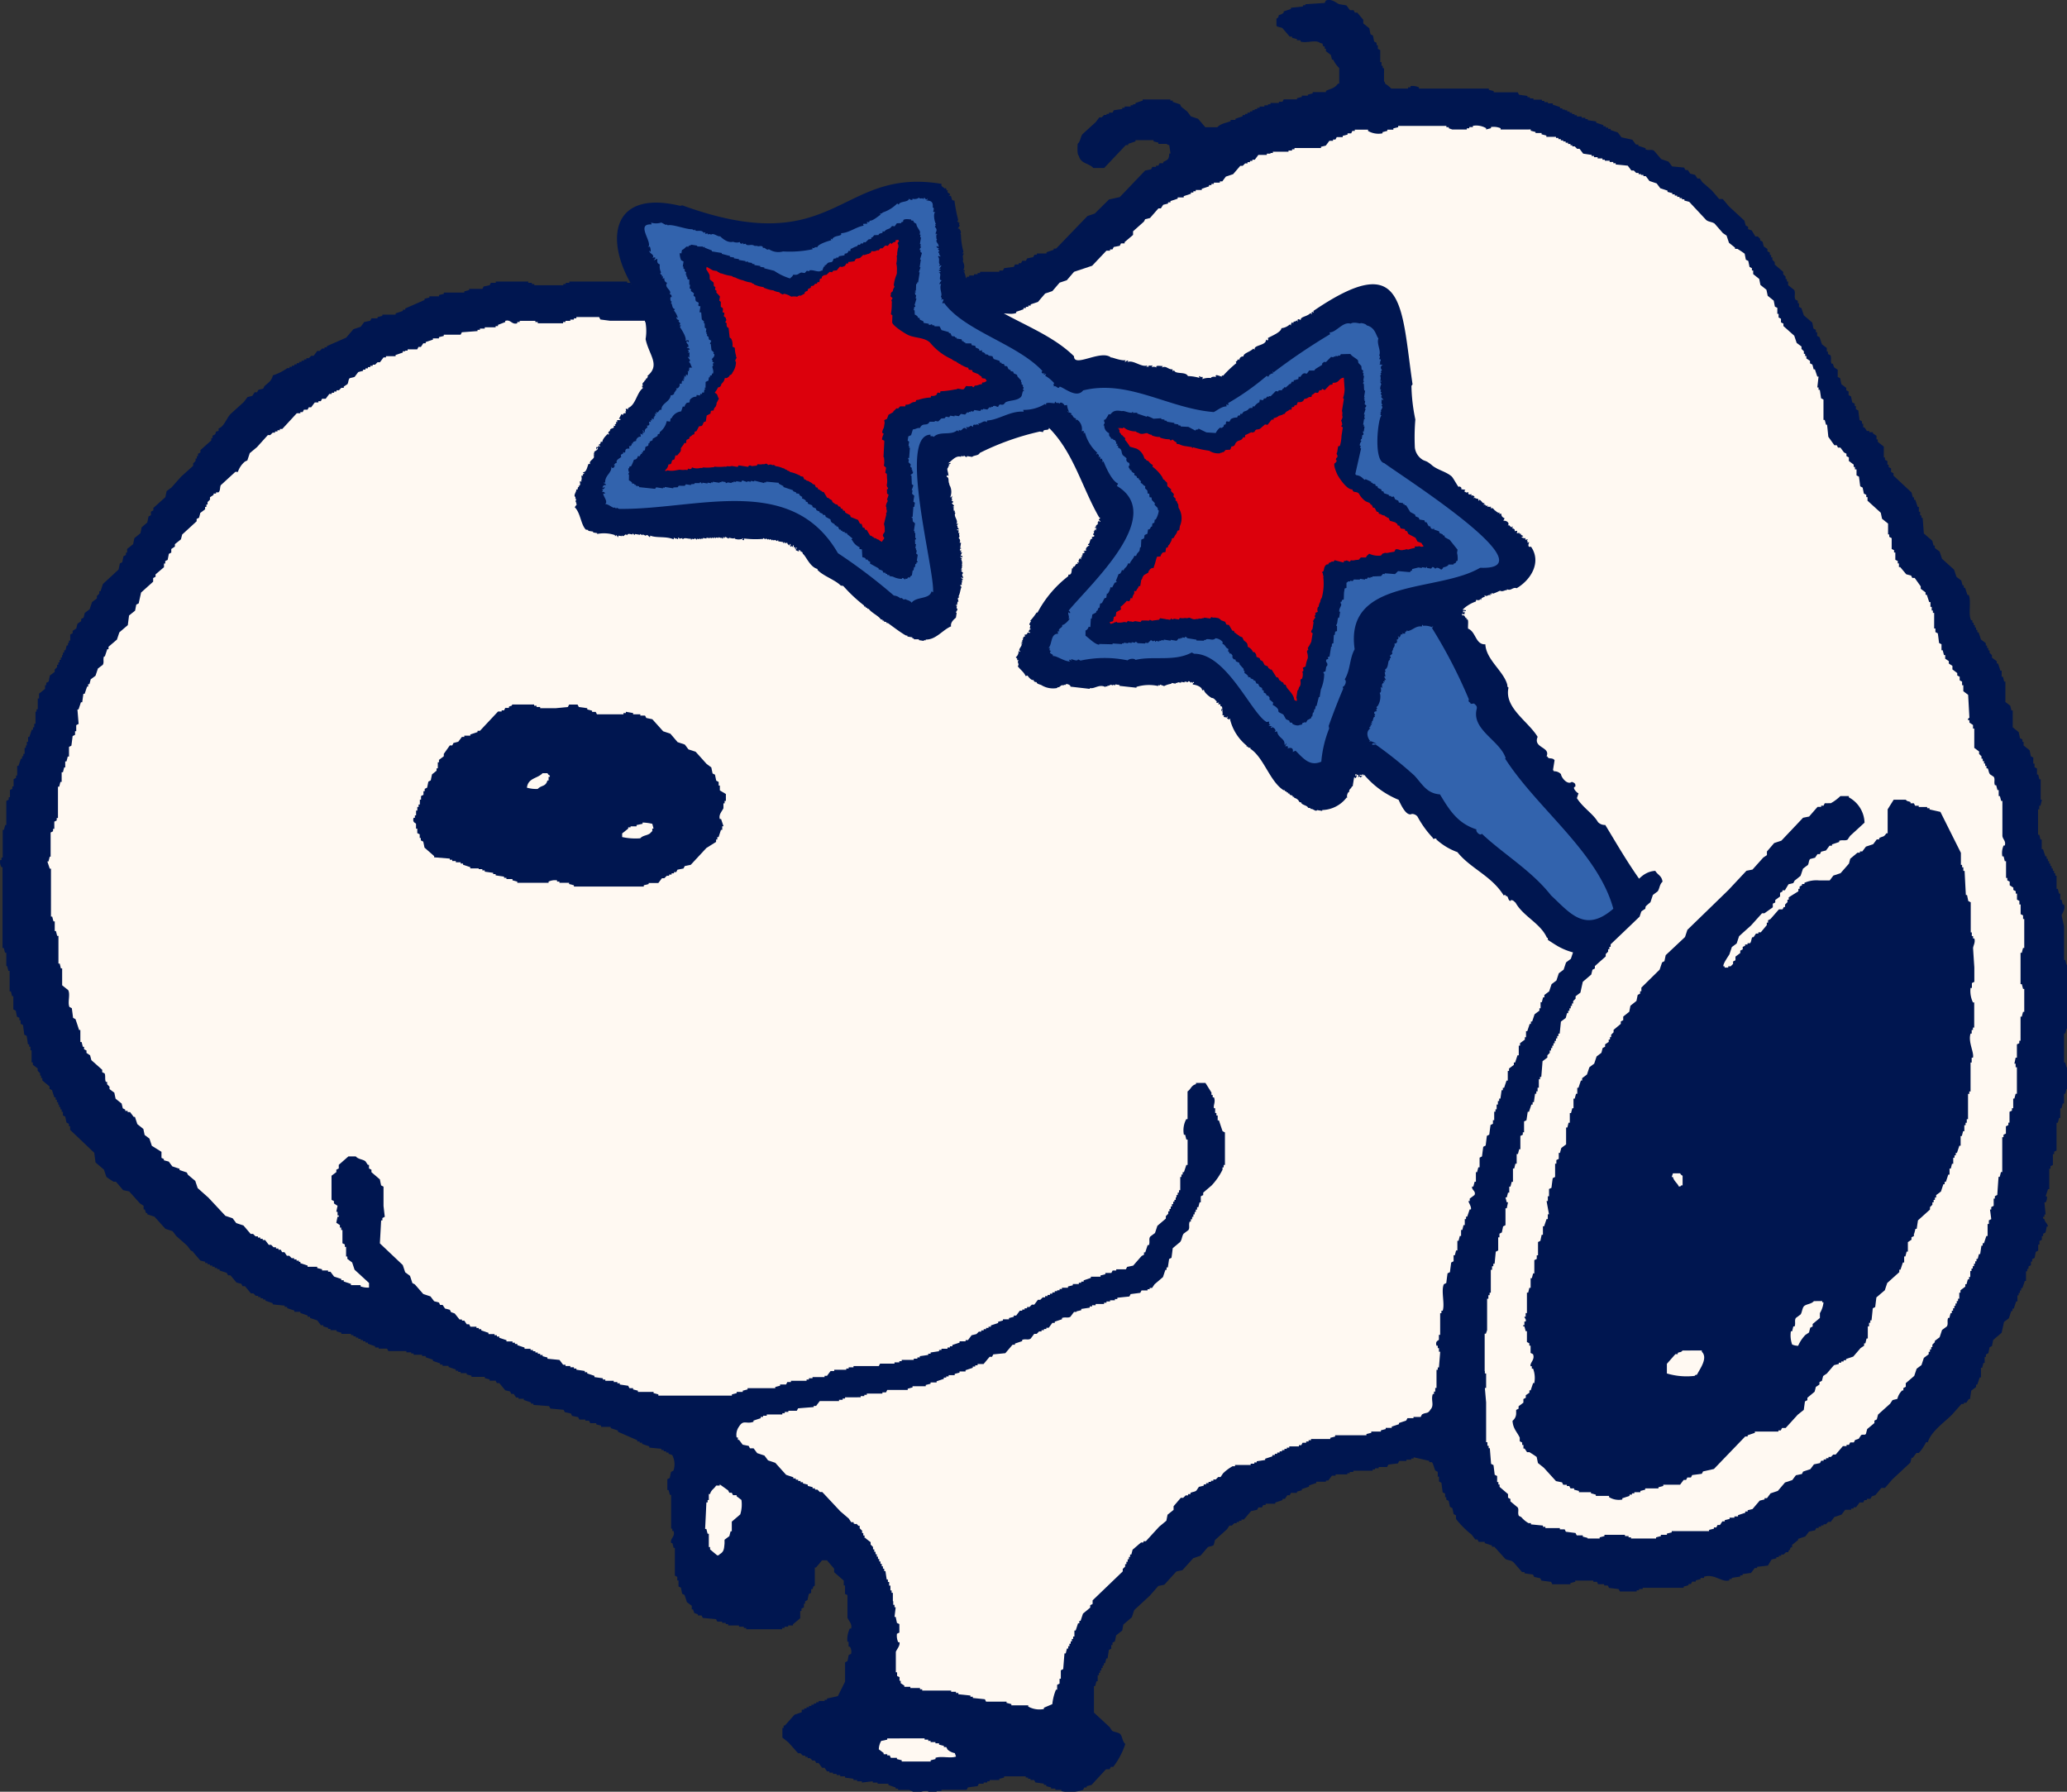
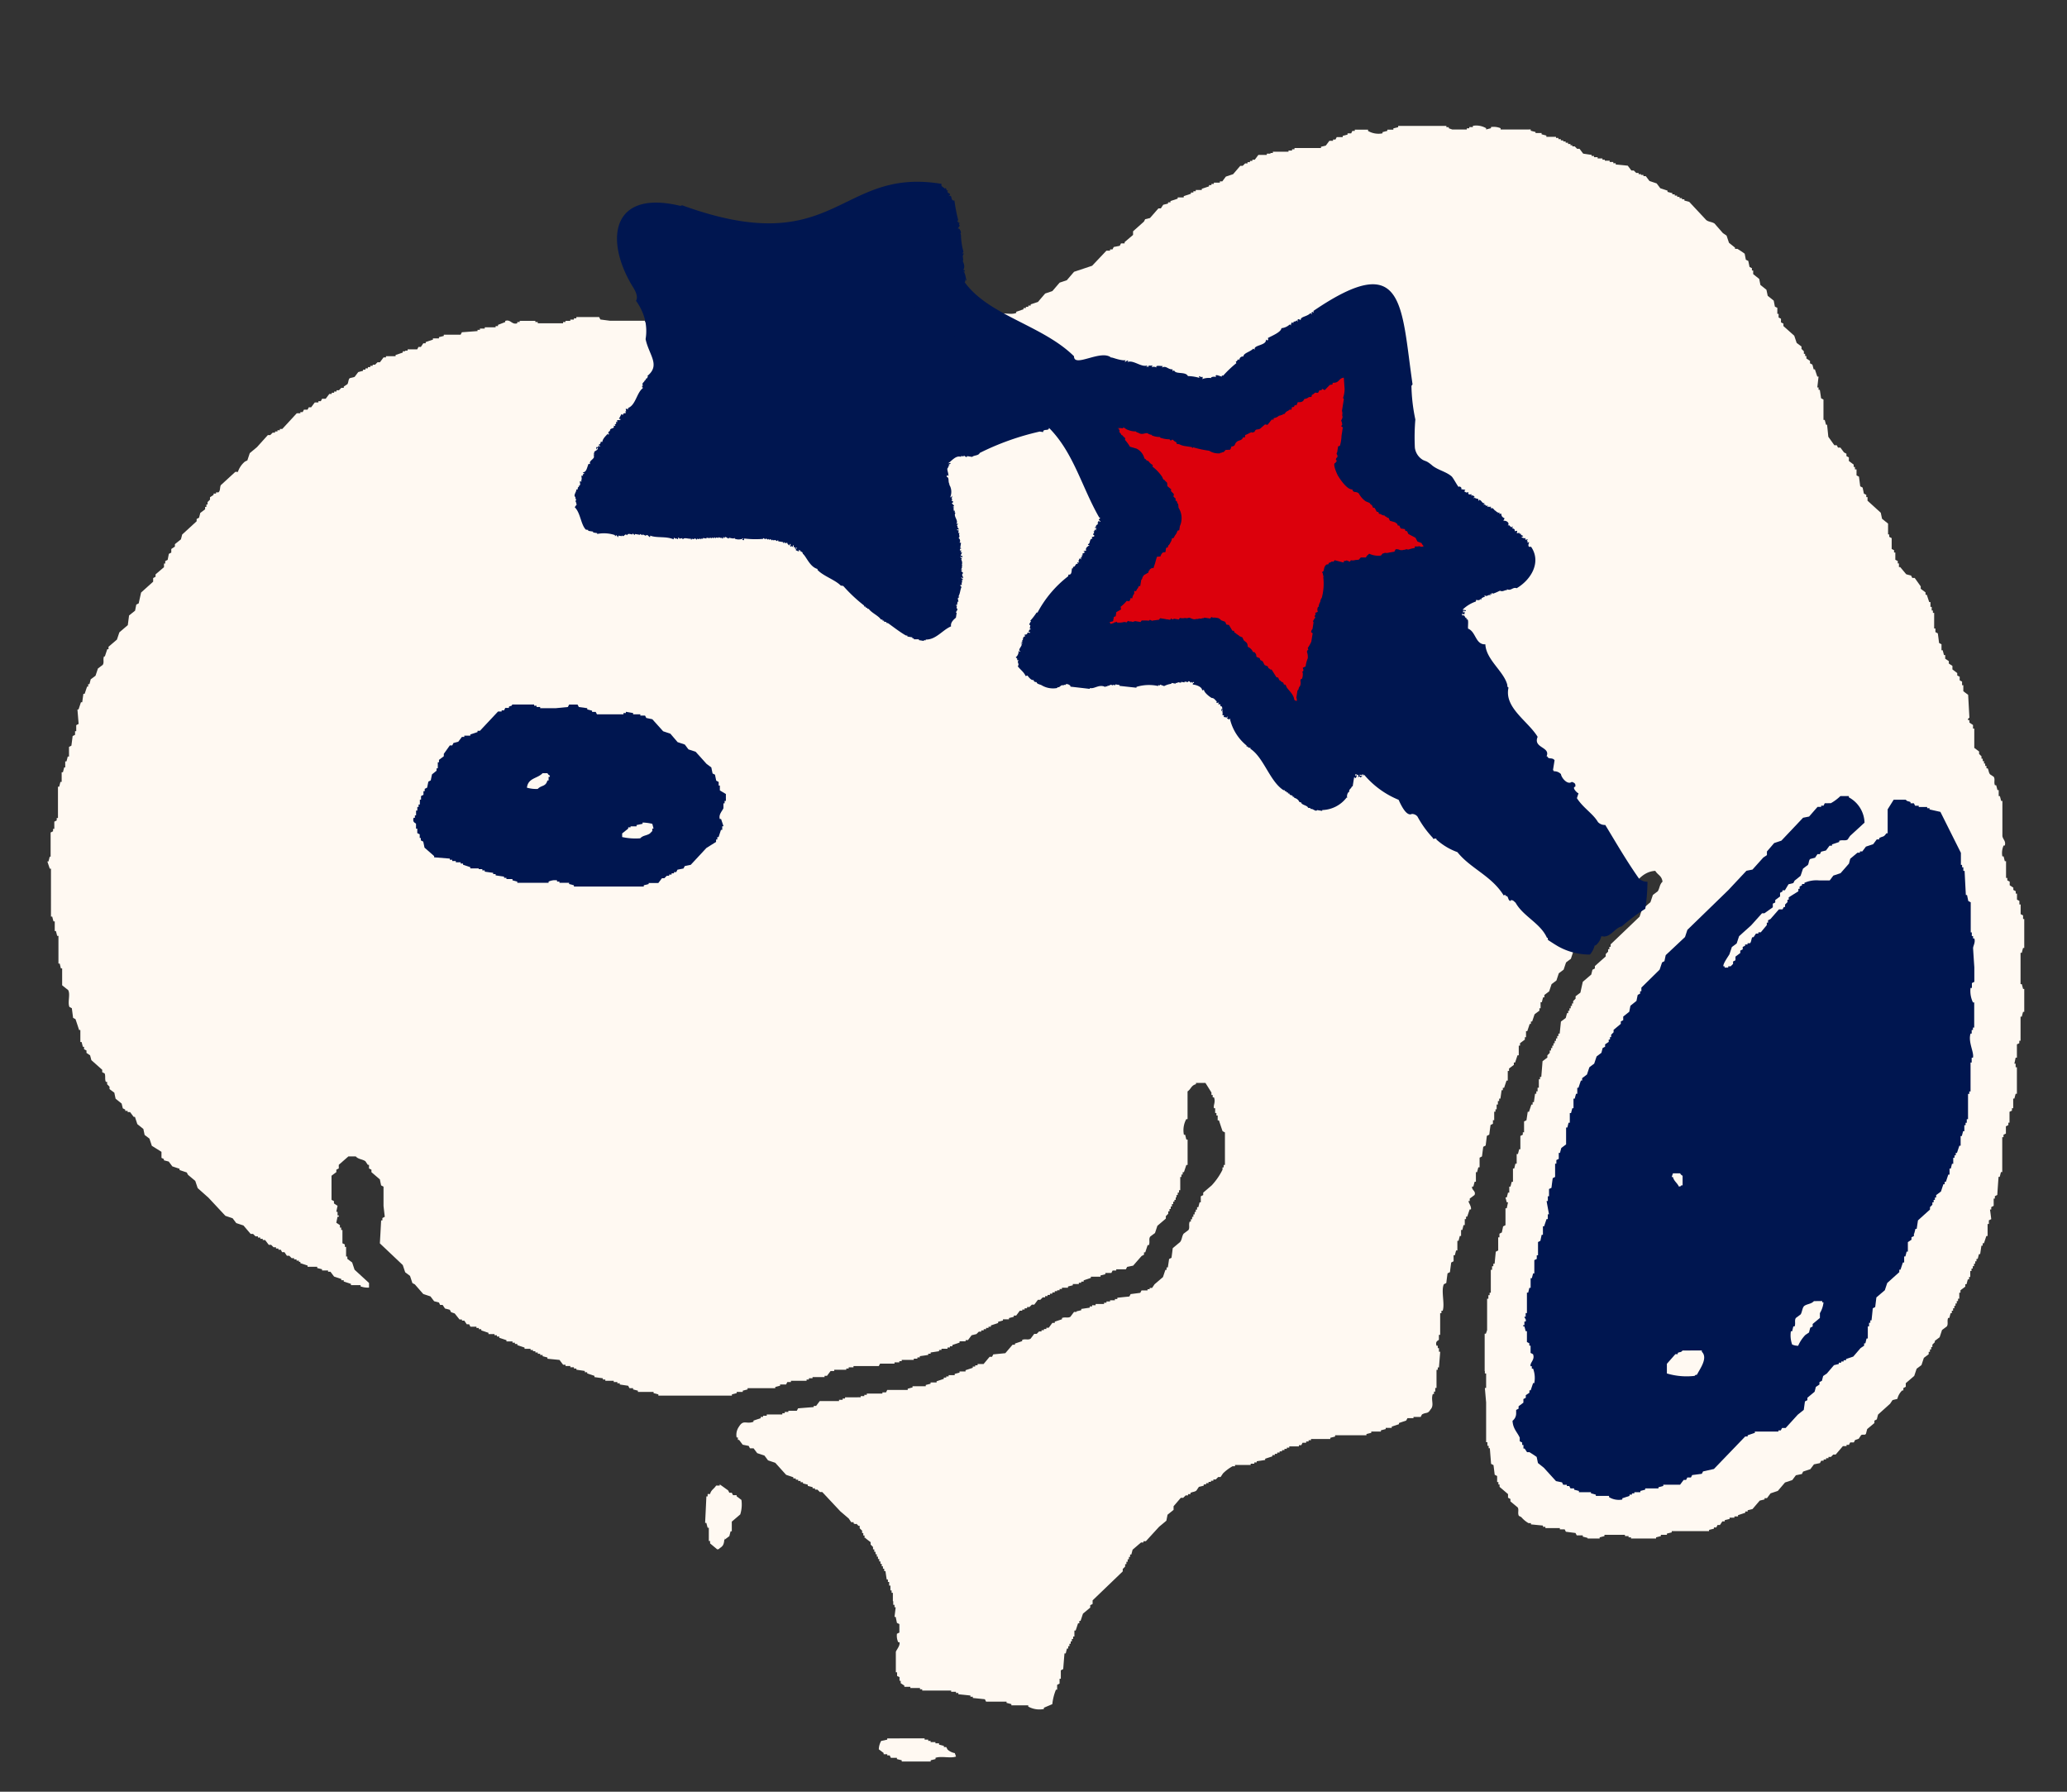
<svg xmlns="http://www.w3.org/2000/svg" id="chara_seasonal" width="164.208" height="142.314" viewBox="0 0 164.208 142.314">
  <rect x="0" y="0" width="164.208" height="142.314" fill="#333333" stroke="none" />
  <defs>
    <clipPath id="clip-path">
      <rect id="長方形_236" data-name="長方形 236" width="164.208" height="142.314" fill="none" />
    </clipPath>
  </defs>
  <g id="グループ_302" data-name="グループ 302" clip-path="url(#clip-path)">
-     <path id="パス_2748" data-name="パス 2748" d="M153.2,114.546h-.19a3.463,3.463,0,0,1-.575.862h-.19l-.289.383h-.094c-.033.128-.065.255-.1.383q-.719.669-1.436,1.339c-.193.224-.383.448-.576.67h-.287c-.159.193-.32.383-.479.575-.1.031-.19.063-.287.1l-.1.19h-.287v.1h-.193l-.094.19h-.289l-.287.383h-.19v.1h-.193v.1h-.477l-.289.383-.573.19-.287.383h-.193l-.19.193h-.193v.094h-.19v.1h-.193v.1h-.19c-.033.063-.065.128-.1.19-.159.033-.32.065-.479.1l-.287.383-.576.193v.094l-.477.383v.193h-.1c-.159.264.069.061-.193.287v.1h-.19l-.193.19h-.19v.1h-.193v.1h-.19v.1l-.383.094c-.1.161-.193.32-.287.479l-.862.1v.1h-.19l-.289.383-.67.094v.1h-.19v.1c-.224.031-.448.063-.672.1v.094h-.19v.1c-.578.2-1.2-.548-2.011-.287v.1H135.1v.094c-.128.033-.255.065-.383.1v.1h-.287c-.033.063-.065.128-.1.19h-.193v.1l-.383.1v.1h-3.254v.094h-.287v.1h-.193v.1H128.69c-.031-.065-.065-.128-.1-.193l-.766-.094c-.031-.065-.063-.128-.1-.193h-.287v-.1h-.479l-.094-.19h-.287v-.1h-1.438v.1c-.128.031-.255.063-.383.1v.094h-1.436c-.031-.063-.063-.128-.1-.19l-.766-.1-.094-.19c-.161-.033-.32-.065-.479-.1-.031-.065-.065-.128-.1-.193l-.67-.094v-.1h-.193q-.333-.383-.67-.766c-.22-.209-.452-.144-.67-.287-.287-.32-.573-.638-.862-.958h-.19v-.1l-.576-.19v-.1h-.477c-.033-.063-.065-.128-.1-.19H117.2l-.287-.383a7.3,7.3,0,0,1-1.245-1.245v-.287l-.19-.1c-.031-.159-.065-.318-.1-.479l-.19-.094c-.033-.161-.065-.32-.1-.479-.065-.031-.128-.065-.193-.1v-.19h-.094v-.289l-.193-.094c-.031-.255-.063-.511-.1-.766-.063-.033-.128-.065-.19-.1v-.383h-.1v-.383l-.19-.1c-.082-.134-.174-.6-.287-.67h-.193v-.1l-1.245-.287v.1h-.19v.094h-.383v.1h-.575l-.094.193-.766.094c-.033.065-.065.128-.1.193h-.67v.1h-.289v.094h-.19v.1h-1.532v.1h-.287v.1h-.193v.094H106.1v.1h-.287l-.289.383h-.19v.1h-.766v.1l-.575.19v.1l-.573.19v.1l-.383.1v.1h-.479c-.031.063-.063.128-.1.19h-.19c-.065.1-.128.193-.193.287h-.19v.1l-.575.193v.094h-.764v.1h-.193c-.031.065-.063.128-.1.193H99.97c-.031.063-.063.128-.1.19l-.477.1-.575.67h-.19v.1h-.193v.1h-.19v.094h-.193l-.19.193h-.193c-.063.094-.128.19-.19.287-.32.287-.638.573-.958.862-.031.128-.063.255-.1.383-.094.123-.354.1-.477.19-.193.224-.383.448-.575.67l-.573.193-.862.956c-.159.033-.318.065-.479.1-.318.352-.638.7-.956,1.053l-.479.1-.67.766-1.245,1.149-.19.573-.672.575c-.031.159-.063.318-.094.479-.161.128-.32.255-.479.383-.031.159-.065.318-.1.477l-.19.1v.193h-.1v.287c-.065.031-.128.063-.19.1-.033.222-.065.446-.1.67h-.1c-.031.128-.063.255-.1.383h-.094v.19h-.1v.193h-.1v.19h-.1v.193h-.094v.19h-.1v.479h-.1c-.031.128-.063.255-.1.383h-.094v2.105l1.243,1.149c.065.1.128.193.193.289.17.115.55.13.67.287.167.22.14.552.383.766a6.122,6.122,0,0,1-.958,1.819h-.19c-.031.065-.065.128-.1.193h-.287l-1.149,1.243-.383.1v.1h-.19c-.033.063-.065.128-.1.19a3.21,3.21,0,0,1-1.724.1v-.1h-.477v-.1H83.5v-.094c-.128-.033-.255-.065-.383-.1v-.1h-.193v-.1l-.67-.094c-.031-.065-.065-.128-.1-.193h-.287v-.1h-.193v-.094h-.19v-.1H79.771v.1l-.383.094v.1h-.766v.1H78.43v.1h-.287v.094H77.76c-.031.065-.065.128-.1.193-.255.031-.511.063-.766.1-.031.063-.063.128-.1.19H74.792v.1h-.383v.1h-.193v.094l-.477-.094v-.1a1.208,1.208,0,0,0-.672.1v.094c-.195.052-.705-.239-.86-.287h-.862v-.1h-.193v-.094l-.573-.193v-.1h-.862v-.094h-.383v-.1c-.287.031-.573.063-.86.1v-.1h-.383v-.1H67.8v-.1l-.67-.094v-.1H66.75v-.1h-.287v-.094h-.287v-.1h-.289v-.1H65.7l-.193-.287h-.19c-.1-.128-.193-.255-.287-.383h-.193c-.031-.065-.063-.128-.1-.193h-.19l-.193-.19h-.19v-.1h-.193v-.1h-.19l-.193-.19H63.4l-.766-.862-.479-.383v-.766h.1v-.19h.1q.383-.433.766-.862l.573-.193V135.8h.193v-.1h.19v-.1h.193v-.1h.19v-.094h.193v-.1h.19v-.1h.193v-.1h.477v-.094H65.7v-.1l.862-.193c.19-.383.383-.766.573-1.147v-1.532l.193-.1.094-.479c.065-.031.128-.063.193-.1a.748.748,0,0,0-.1-.573h-.1v-.383h-.094a1.957,1.957,0,0,1,.19-1.053h.1c.115-.373-.218-.642-.287-.862V126.7l-.193-.1v-.67h-.1v-.383q-.383-.336-.766-.67V124.6c-.19-.222-.383-.446-.573-.67h-.383c-.159.193-.32.383-.479.575h-.1v1.436c-.226.157-.065.059-.19.287h-.1v.287c-.063.033-.128.065-.19.1l-.1.479c-.065.031-.128.063-.193.1v.19h-.094v.287c-.065.034-.128.065-.193.1v.19h-.1v.575c-.19.159-.383.318-.573.479v.094h-.383v.1h-.287v.1h-.193v.1H59.283v-.1h-.193v-.1h-.383v-.1h-.86V129h-.193v-.1h-.287v-.1h-.383l-.1-.19c-.352-.033-.7-.065-1.053-.1-.031-.065-.065-.128-.1-.193h-.287v-.094l-.287-.1-.1-.287h-.1v-.289l-.383-.287c-.063-.19-.128-.383-.19-.573-.065-.031-.128-.065-.193-.1-.031-.159-.063-.318-.094-.479l-.193-.094v-.479h-.1v-.287c-.063-.033-.128-.065-.19-.1v-2.2h-.1c-.031-.128-.063-.255-.1-.383h-.094c-.111-.387.345-.488.19-.958h-.1v-.19h-.094v-2.681h-.1l-.1-.383h-.1v-.862c.065-.031.128-.063.193-.1.031-.159.063-.318.1-.477l.19-.1a1.543,1.543,0,0,0-.1-1.245c-.094-.031-.19-.063-.287-.1v-.094h-.19v-.1h-.193v-.1h-.19v-.1l-.958-.094v-.1l-.573-.193v-.094h-.193v-.1h-.19v-.1q-.766-.333-1.532-.67v-.1l-.575-.19v-.1h-.766v-.1l-.383-.094v-.1h-.477l-.1-.193h-.287v-.094h-.479c-.031-.065-.065-.128-.1-.193-.159-.031-.318-.063-.479-.1l-.094-.19-.479-.1-.1-.19c-.352-.033-.7-.065-1.053-.1l-.1-.193-1.243-.094v-.1h-.193v-.1l-.573-.19v-.1H41.19v-.1H41c-.063-.1-.128-.19-.19-.287h-.193l-.094-.193-.383-.094c-.161-.193-.32-.383-.479-.575h-.193l-.094-.19h-.479v-.1l-.383-.1v-.1H37.457v-.094c-.128-.033-.255-.065-.383-.1v-.1h-.479v-.1H36.4v-.094h-.19v-.1l-.573-.193v-.094h-.479v-.1h-.193v-.1l-.573-.19v-.1c-.193-.065-.383-.128-.575-.19v-.1h-.287v-.1h-.67v-.1h-.193v-.094h-.383v-.1H30.85c-.031-.065-.063-.128-.1-.193h-.67v-.094H29.8v-.1l-.573-.193v-.094h-.193v-.1h-.19v-.1h-.193v-.1h-.19v-.094h-.193v-.1h-.19v-.1h-.193v-.1h-.766v-.094c-.128-.033-.255-.065-.383-.1v-.1h-.479v-.1h-.19v-.094c-.128-.033-.255-.065-.383-.1v-.1h-.193c-.094-.128-.19-.255-.287-.383l-.573-.19v-.1h-.193v-.1l-.573-.19v-.1h-.479v-.1c-.193-.063-.383-.128-.573-.19v-.1h-.193v-.1c-.318-.031-.638-.063-.956-.1v-.094l-.575-.193v-.1H20.9v-.094H20.7v-.1h-.19v-.1H20.32l-.19-.19h-.193c-.159-.193-.318-.383-.479-.575h-.19l-.1-.19c-.128-.033-.255-.065-.383-.1-.159-.193-.318-.383-.479-.573h-.19l-.1-.193-.573-.19v-.1h-.193v-.1h-.19v-.1h-.193v-.094h-.19v-.1H16.49v-.1H16.3v-.1l-.383-.094-.575-.672V99.42c-.063-.031-.128-.063-.19-.1l-.287-.383L14,98.175l-.287-.383-.575-.19c-.287-.32-.573-.638-.862-.958l-.573-.19v-.1h-.1l-.1-.287h-.094v-.287l-.289-.193-.86-.956-.479-.1c-.19-.224-.383-.446-.573-.67H9.023a6.062,6.062,0,0,1-.573-.383c-.065-.193-.128-.383-.193-.575-.224-.19-.446-.383-.67-.573l-.1-.766q-.957-.91-1.915-1.819v-.289h-.1v-.19l-.19-.1c-.031-.159-.065-.318-.1-.479L5,88.6v-.287h-.1v-.193h-.1v-.19h-.1v-.193H4.62v-.19h-.1v-.193h-.1v-.19h-.1c-.063-.193-.128-.383-.19-.575l-.193-.1v-.19c-.19-.159-.381-.32-.573-.479v-.19h-.1v-.193H3.185v-.19l-.193-.193v-.19l-.383-.289v-.19h-.1v-.958H2.419v-.287h-.1v-.19h-.1l-.1-.672-.19-.094-.1-.766-.19-.1V81.04h-.1v-.193l-.193-.094c-.031-.161-.063-.32-.094-.479-.065-.031-.128-.065-.193-.1V79.125h-.1l-.094-.383h-.1V77.114h-.1c-.031-.128-.063-.255-.1-.383H.5V75.678h-.1l-.1-.383h-.1V68.881H.121a.772.772,0,0,1-.1-.573h.1v-.193H.215v-2.2h.1c.031-.128.065-.255.1-.383H.5V63.616l.19-.1v-.19h.1v-.575l.19-.094v-.193h.1v-.573c.065-.033.128-.065.193-.1V61.6h.094v-.766h.1c.065-.19.128-.383.193-.573h.094v-.193h.1v-.19h.1V59.4h.1v-.19H2.13v-.289h.1v-.383h.1c.063-.19.128-.383.19-.573h.1v-.193h.1v-.287h.1v-.956H2.9V56.34h.1v-.86h.1V55.1c.159-.128.318-.255.479-.383v-.289h.094v-.19c.065-.031.128-.065.193-.1l.094-.479c.128-.094.255-.19.383-.287v-.19l.193-.193V52.8h.1v-.193h.094v-.19h.1v-.193h.1v-.19H5V51.84H5.1v-.19h.1c.031-.128.065-.255.1-.383h.1v-.193H5.48v-.19h.1V50.4c.065-.031.128-.065.193-.1v-.19c.094-.065.19-.128.287-.193.031-.128.063-.255.1-.383.094-.063.19-.128.287-.19V49.16l.19-.094c.033-.128.065-.255.1-.383l.383-.289c.065-.19.128-.383.193-.573l.383-.287v-.193l.19-.19v-.193h.1c.063-.19.128-.383.19-.573q.625-.574,1.245-1.149l.1-.479.19-.1.1-.479.193-.094v-.193h.094v-.287c.161-.128.32-.255.479-.383.031-.159.063-.318.1-.479l.477-.383.1-.477L11.7,41.5l.1-.479.19-.1V40.64c.065-.031.128-.065.193-.1v-.19c.318-.289.638-.575.956-.862.031-.159.065-.32.1-.479l.383-.287.766-.862c.318-.287.638-.573.956-.862v-.19l.193-.193v-.19h.1v-.19h.094v-.193c.065-.031.128-.063.193-.1v-.19l.86-.766V34.8h.1v-.19c.065-.031.128-.065.193-.1.159-.222-.1-.172.287-.287v-.193c.433-.123.642-.833.956-1.149l1.055-.956c.094-.128.19-.255.287-.383l.383-.1.19-.287h.193c.031-.065.063-.128.1-.193l.383-.094.094-.193c.287-.268.569-.4.672-.86a4.105,4.105,0,0,0,1.149-.575H23v-.1h.19v-.094h.193v-.1h.19v-.1h.193v-.1h.19v-.094h.193v-.1h.19v-.1h.193l.19-.19h.193l.287-.383h.193l.19-.193h.193v-.1h.19v-.094l1.532-.672c.193-.222.383-.446.575-.67l.573-.19c.1-.128.193-.255.287-.383.161-.033.32-.065.479-.1.031-.065.065-.128.1-.193h.477v-.094c.128-.033.255-.065.383-.1v-.1h1.055v-.1l.573-.19v-.1h.193v-.1q.766-.333,1.532-.67v-.1l.383-.094v-.1h.766v-.1l.383-.094v-.1h1.626v-.1c.128-.031.255-.063.383-.1v-.094h1.053c.033-.065.065-.128.1-.193.159-.031.32-.063.479-.1.031-.063.063-.128.1-.19h.383v-.1h2.584v.1h.287v.1h.193v.094h2.3v-.094h.193v-.1h.287v-.1h4.6v.1h.287v.1h.193v.094l.573.193v.1h1.149v-.1H52.2v-.1h.287v-.1h.479c.255.033.511.065.766.1v.1h.19v.1h3.83v.094c.128.033.255.065.383.1v.1c.494.174.808-.207,1.053-.287H66.75v.094c.128.033.255.065.383.1v.1h1.149v-.1c.128-.031.255-.063.383-.1v-.094h.287c.031-.065.065-.128.1-.193h.287v-.1h2.394v-.094h.19v-.1h.289v-.1h1.243c.033-.063.065-.128.1-.19h.479v-.1H76.8v-.1h.193v-.1h.383v-.094h.287v-.1h.193v-.1h1.532v-.1h.287c.031-.063.063-.128.1-.19l.766-.1.094-.19h.289v-.1h.19c.031-.065.065-.128.1-.193h.287c.031-.063.063-.128.1-.19l.477-.1c.033-.063.065-.128.1-.19h.193v-.1h.766v-.1l.573-.19v-.1h.193q1.243-1.293,2.488-2.584l.575-.193L88.1,15.846l.86-.193,2.011-2.105c.159-.033.318-.065.479-.1l.094-.193h.289v-.094h.19c.031-.065.065-.128.1-.193h.287v-.1c.343-.186.448-.157.479-.67h.1c-.033-.224-.065-.446-.1-.67-.178-.031-.193-.1-.193-.1h-.67v-.1l-.383-.094v-.1H90.205v.1l-.575.19v.1h-.19q-.86.91-1.722,1.819h-.862c-.362-.4-.981-.316-1.149-.956-.153-.163-.1-.645-.1-.958.239-.209.209-.509.383-.766.352-.318.7-.638,1.053-.956l.289-.383h.19l.193-.193h.19V9.049H88.1v-.1h.287l.094-.193.672-.094v-.1h.19v-.1h.479v-.1h.19V8.283h.193v-.1l.573-.193V7.9h2.2v.094h.19v.1l.576.193.094.19c.161.128.32.255.479.383.1.128.193.255.287.383l.575.193c.19.222.383.446.573.67h.958c.27-.293.638-.318,1.053-.479v-.1h.383V9.432l.573-.193v-.1h.193V9.049h.19v-.1H99.3v-.1h.19v-.1h.193V8.666h.19v-.1h.193v-.1h.383v-.1h.287V8.283h.193v-.1h.67v-.1h.287c.031-.063.063-.128.1-.19h1.053V7.8l.383-.1v-.1h.479V7.517c.128-.033.255-.065.383-.1v-.1h1.053v-.1c.427-.19.695-.209.956-.573h.1V5.41a2.289,2.289,0,0,1-.479-.67h-.094c-.033-.128-.065-.255-.1-.383l-.383-.287V3.878h-.1v-.19h-.1c-.161-.262.088-.178-.287-.287-.329-.27-1.065.057-1.532-.1v-.1h-.287v-.1l-.383-.094v-.1h-.193c-.19-.224-.383-.448-.573-.67-.1-.073-.419-.084-.479-.193V1.486c.165-.109.13-.061.193-.289a.779.779,0,0,0,.383-.19v-.1l.573-.19v-.1l.958-.1v-.1h.19V.337q.766-.05,1.532-.1c.031-.065.065-.128.1-.193.448-.184.841.209,1.053.289l.576.094c.094.128.19.255.287.383h.287c.031.065.065.128.1.193h.19l.479.573v.289c.159.128.318.255.479.383l.094.477c.065.033.128.065.193.1.031.159.063.32.1.479.063.031.128.063.19.1v.19h.1v.287c.063.033.128.065.19.1v.956h.1v.289h.1v.19h.1V6.462s.065.019.094.193a2.1,2.1,0,0,1,.479.383h1.341v-.1h.19v-.1a1.236,1.236,0,0,1,.67.1v.1h5.554v.1l.383.094v.1h1.913l.1.193.67.094v.1h.193v.1h.287v.1h.67v.094h.193v.1h.287v.1h.383v.1l.575.19v.1h.19v.1h.193V8.76h.19v.1h.193v.1h.19v.1h.193v.094h.19v.1h.383v.1h.287v.1h.193v.094c.224.033.446.065.67.1v.1l.573.19v.1h.193v.1h.19v.1h.193v.094l.573.193.289.383.86.19.289.383h.19v.1l.576.19v.1c.257.1.471-.031.67.1.19.224.383.446.573.67l.576.193.287.383.956.094c.033.065.065.128.1.193h.193c.063.1.128.19.19.287l.383.1.193.287h.19c.065.1.128.193.193.287l.766.672c.19.222.383.446.573.67h.287c.161.19.32.383.479.573l1.245,1.149c.031.128.063.255.1.383l.19.1v.19c.1.033.193.065.287.1l.289.479h.19l.193.19V19.1c.063.031.128.063.19.1.031.128.063.255.1.383.1.063.19.128.287.19v.193l.19.094v.193h.1v.19h.1v.193l.19.19v.193l.672.573v.193l.19.19v.193h.1v.19h.1v.289l.477.383c.138.211-.027.5.1.764.065.033.128.065.193.1v.193h.094v.287l.193.1c.063.19.128.383.19.573l.672.575.094.477c.065.033.128.065.193.1v.193h.1v.287l.19.1c.065.19.128.383.193.573l.383.287v.289h.094v.19l.193.1c.113.241-.023.475.1.67h.094c.033.1.065.193.1.287l.287.193v.573l.193.1c.031.159.063.318.1.479l.383.287v.19l.19.1v.287l.19.1c.033.159.065.32.1.479l.193.1v.19h.094V32.5c.065.033.128.065.193.1.031.255.063.511.1.766l.19.1v.19h.1v.289h.1c.063.094.128.19.19.287h.193v.1h.287v.094l.287.193V34.9h.1v.193c.159.128.318.255.479.383v.86h.094v.193l.193.094v.289h.1v.19l.19.1v.287l.193.1v.19q.716.672,1.436,1.341c.031.128.063.255.1.383h.094v.19h.1c.065.193.128.383.193.575h.094v.383h.1v.287h.1v.193h.1l.094,1.243c.224.193.448.383.67.575.033.128.065.255.1.383h.1v.19c.128.1.255.193.383.287.063.193.128.383.19.575.32.287.638.573.958.862.063.19.128.383.19.573.128.1.255.193.383.287.033.128.065.255.1.383h.1v.193h.1c.063.19.128.383.19.573h.1c.226.523-.063,1.507.19,2.011h.1v.193h.1v.19h.1v.193h.094v.19h.1v.19h.1c.063.193.128.383.19.575l.383.287v.193h.1v.19h.1v.193h.1v.19l.19.193v.19c.128.1.255.193.383.287V52.7h.1c.063.19.128.383.19.573h.1v.479h.1c.031.128.063.255.1.383h.094v1.628l.383.287c.033.128.065.255.1.383h.1v1.339l.477.383c.033.161.065.32.1.479.065.031.128.065.193.1v.19h.094v.289c.161.128.32.255.479.383.031.159.065.318.1.477.063.033.128.065.19.1v.479h.1v.287c.065.031.128.065.193.1v.479h.094c.033.128.065.255.1.383h.1V63.52h.1L162.1,64h-.094v.287h-.1V66.3h.1l.094.383h.1v.766h.1c.063.19.128.383.19.573h.1v.193h.1v.19h.1v.193h.094v.19h.1v.193h.1v.19h.1v.193h.094v.19h.1V70.6h.1c.031.128.063.255.1.383h.094v.479h.1c.031.128.065.255.1.383h.1c.132.379-.146.676-.193.862.065.287.128.573.193.862v2.679h.094c.033.128.065.255.1.383h.1v5.075h-.1c-.031.128-.063.255-.1.383h-.094v2.3h.094c.033.128.065.255.1.383h.1V86.5h-.1c-.031.128-.063.255-.1.383h-.094v.766h-.1c-.031.128-.065.255-.1.383h-.1v.766h-.094c-.033.128-.065.255-.1.383h-.1v2.2c-.063.033-.128.065-.19.1v.193h-.1v.86c-.065.033-.128.065-.193.1v.193h-.094v1.626h-.1c-.065.193-.128.383-.193.575h.1a.637.637,0,0,1-.1.477h-.094l.094.958h-.094v.19h-.1c-.031.195.046.117.1.193.082.329.2.247.287.573h-.1c-.031.161-.063.32-.1.479l-.19.1v.19h-.1v.289l-.19.094v.289h-.1v.477c-.065.033-.128.065-.193.1l-.094.479c-.065.031-.128.063-.193.1v.19h-.1v.287c-.063.033-.128.065-.19.1v.193h-.1v.19h-.1v.766h-.094c-.065.19-.128.383-.193.573h-.1v.193h-.094v.19h-.1v.193h-.1v.479h-.1c-.063.19-.128.383-.19.573h-.1v.193h-.1c-.063.19-.128.383-.19.573-.128.1-.255.193-.383.287-.063.289-.128.576-.19.862l-.672.575-.094.477c-.065.033-.128.065-.193.1-.031.159-.063.32-.1.479-.063.031-.128.063-.19.1v.19h-.1v.479h-.1l-.094.383h-.1v.766h-.1c-.063.19-.128.383-.19.573h-.1v.193c-.128.094-.255.19-.383.287-.031.224-.065.446-.1.67h-.1c-.063.1-.128.193-.19.287h-.193v.1h-.19l-.766.862c-.582.582-1.68,1.339-1.915,2.2" transform="translate(0 -0.001)" fill="#001650" fill-rule="evenodd" />
    <path id="パス_2749" data-name="パス 2749" d="M16.922,32.277h-.19L15.583,33.33c-.092.157-.021.442-.193.575H15.2V34h-.193v.1l-.287.193v.19l-.193.193v.19h-.094v.193h-.1v.19l-.383.287c-.031.128-.065.255-.1.383-.063.033-.128.065-.19.1V36.2l-1.149,1.053c-.033.128-.065.255-.1.383l-.479.383v.19l-.287.193v.287c-.065.031-.128.063-.193.1l-.094.477c-.065.033-.128.065-.193.1v.193h-.1v.287c-.222.19-.446.383-.67.573v.193c-.063.031-.128.063-.19.1v.287c-.32.287-.638.573-.958.862-.063.287-.128.573-.19.86-.065.033-.128.065-.193.1l-.094.479c-.161.128-.32.255-.479.383l-.1.766c-.224.19-.446.383-.67.573-.065.193-.128.383-.193.575-.222.19-.446.383-.67.573v.193h-.1c-.063.19-.128.383-.19.573H6.3c-.1.259.031.471-.1.67l-.383.289-.19.573c-.128.1-.255.193-.383.287-.031.128-.065.255-.1.383h-.1v.193H4.956l-.193.573h-.1l-.094.672h-.1c-.065.19-.128.383-.193.573H4.19l.094,1.149c-.063.031-.128.063-.19.1v.477H4v.289l-.19.094-.1.766c-.063.033-.128.065-.19.1v.766h-.1c-.031.128-.065.255-.1.383h-.1v.479H3.137c-.033.128-.065.255-.1.383h-.1v.766h-.1l-.094.383h-.1v2.488h-.1v.193l-.19.094v.575h-.1v.19c-.065.033-.128.065-.193.1v1.915H1.989c-.033.128-.065.255-.1.383H1.8c.065.193.128.383.193.575h.094V67.6h.1c.031.128.065.255.1.383h.1v.766h.094c.033.128.065.255.1.383h.1v2.2h.1l.094.383h.1v1.341l.479.383c.188.335-.061.977.1,1.339.063.033.128.065.19.1l.1.766.19.1c.1.287.193.573.287.862h.1v.956h.1l.1.383h.094v.19l.193.1v.193c.1.063.19.128.287.19l.1.383q.43.383.862.766v.193l.19.094c.09.19,0,.483.1.672h.1v.19l.19.193v.19c.128.1.255.193.383.287.031.161.065.32.1.479l.479.383.094.383c.065.031.128.065.193.1v.1h.19v.094h.193l.287.383h.1c.063.193.128.383.19.575l.479.383.1.477.383.289c.063.19.128.383.19.573l.766.479v.479l.193.094v.1l.383.1.287.383.573.19v.1l.575.193c.031.063.063.128.1.19l.573.479c.065.19.128.383.193.573l.86.766q.672.719,1.341,1.436l.573.193.289.383c.19.063.381.128.573.19l.573.672h.193l.19.19h.193v.1h.19v.1h.193v.094h.19l.289.383h.19l.193.193h.19v.1h.193v.094h.19l.1.193h.19l.193.287h.19l.193.193h.19v.094h.193v.1h.19v.1H21.9v.1l.573.19v.1h.766v.1l.383.094v.1H24.1v.1h.19l.289.383.573.19v.1h.193v.1l.573.19v.1h.766v.1a1.687,1.687,0,0,0,.67.094V96.7q-.574-.524-1.149-1.053c-.063-.19-.128-.383-.19-.573l-.383-.289V94.6h-.1v-.766h-.1v-.193l-.19-.094V92.492h-.1V92.3h-.1v-.193c-.094-.063-.19-.128-.287-.19.031-.159.065-.32.1-.479h.1v-.1h-.1v-.287h-.1c.031-.159.065-.318.1-.479-.1-.063-.193-.126-.287-.19V90.2c-.065-.033-.128-.065-.193-.1V88.185c.128-.1.255-.193.383-.287v-.193l.193-.1v-.287l.766-.67H26.3c.211.239.511.207.766.383l.193.287h.094v.287l.193.1V87.9c.224.19.446.383.67.573.031.159.065.32.1.479.063.031.128.063.19.1v1.53c.033.289.065.575.1.862l-.19.1v.19h-.1c-.031.607-.065,1.214-.1,1.821q.91.86,1.819,1.722c.065.193.128.383.193.575.128.094.255.19.383.287.063.19.128.383.19.573.065.033.128.065.193.1q.333.383.67.766l.573.19.289.383c.128.033.255.065.383.1l.094.193H33.2c.063.094.128.19.19.287.128.031.255.063.383.1.033.063.065.128.1.19l.287.1c.128.159.255.318.383.479h.193v.094h.19c.065.1.128.193.193.289h.19c.033.063.065.128.1.19h.479v.1h.19v.1h.193v.094l.573.193v.1h.479v.094h.19v.1H37.7v.1l.573.19v.1h.479v.1h.193v.1h.19v.094l.575.193v.1h.477v.094h.193v.1h.19v.1h.193v.1h.19v.094h.193v.1l.383.1v.1l.956.094.289.383h.19v.1h.383v.1h.287v.1h.193v.094c.222.033.446.065.67.1v.1h.19v.094l.575.193v.1l.67.094v.1h.193v.1h.67v.1h.287v.094h.193v.1l.67.1c.031.063.063.128.1.19h.287v.1l.383.1v.1h1.243v.094c.128.033.255.065.383.1v.1h5.841v-.1c.128-.031.255-.063.383-.1v-.094h.479v-.1l.383-.1v-.1h2.2v-.094c.128-.033.255-.065.383-.1v-.1h.479l.094-.19h.289v-.1h1.243v-.1H62.3v-.1h.287v-.094h.956v-.1h.193l.287-.383h.287v-.1h.958v-.094h.19v-.1h.383v-.1h2.011l.1-.19H69.1v-.1h.383v-.1h.19v-.1h.958v-.094h.287v-.1h.19v-.1c.224-.031.448-.063.672-.1v-.094h.19v-.1l.67-.1v-.1h.193v-.094h.479v-.1h.19v-.1h.193v-.1l.573-.19v-.1h.479v-.1h.19l.287-.383.383-.094.193-.193h.19v-.1h.193v-.094h.19v-.1h.193v-.1h.19v-.1l.575-.19v-.1c.128-.031.255-.063.383-.1v-.094h.479v-.1l.383-.1v-.1h.19l.287-.383h.193v-.094h.19v-.1h.193v-.1h.19l.193-.19h.19l.289-.383h.19l.193-.193h.19v-.1h.193v-.094h.19v-.1h.19v-.1h.193v-.1h.19V97.28h.193v-.1h.19v-.1h.479v-.1l.383-.094v-.1h.479v-.1h.19v-.094h.193v-.1l.573-.193v-.094h.766v-.1l.383-.1v-.1h.479l.1-.19h.287v-.1h.766l.1-.19c.159-.033.318-.065.479-.1q.333-.383.67-.766l.19-.1v-.19h.1c.063-.193.128-.383.19-.576h.1c.1-.259-.031-.471.1-.67.128-.1.255-.193.383-.287.063-.193.128-.383.19-.575l.672-.573v-.193l.19-.19v-.193h.1v-.19h.1v-.193h.094v-.19h.1v-.193h.1V90.1h.1v-.193H91.5v-.19h.1v-.193h.1v-.19h.1V88.282h.094v-.193h.1V87.9h.1c.063-.193.128-.383.19-.575h.1V85.312h-.1l-.094-.383h-.1a1.845,1.845,0,0,1,.19-1.243h.1v-2.2c.285-.19.276-.469.67-.576v-.1H93.8q.242.383.479.766v.193h.1v.19h.1c.146.379-.067.6,0,.862h.094v.383h.1V83.4h.1v.383h.1c.094.287.19.573.287.86l.19.1v2.584h-.1v.193h-.094v.19a5.241,5.241,0,0,1-.862,1.245c-.224.19-.446.383-.67.573v.193c-.065.031-.128.063-.193.1v.477h-.094c-.033.128-.065.255-.1.383h-.1v.193h-.1v.19h-.094v.193h-.1v.19h-.1v.193h-.1v.19h-.094c-.1.259.031.471-.1.67l-.383.289c-.144.216-.123.483-.287.67-.193.159-.383.318-.575.479-.031.255-.063.511-.1.766l-.19.094c-.031.224-.065.448-.1.672h-.1v.19h-.094c-.065.193-.128.383-.193.575-.224.19-.446.383-.67.573l-.193.287h-.19v.1H89.2v.1h-.477c-.033.063-.065.128-.1.19l-.766.1c-.031.063-.063.128-.1.19-.318.033-.638.065-.956.1v.1h-.193v.1h-.383v.094h-.287v.1h-.19v.1h-.672v.1H84.8v.094h-.19v.1l-.672.1v.1l-.383.094V99h-.19c-.1.128-.193.255-.287.383-.2.128-.412,0-.672.1v.1l-.573.19v.1h-.193l-.287.383h-.19v.1h-.193v.094h-.19v.1h-.193l-.19.193H80.2c-.094.128-.19.255-.287.383-.2.128-.412-.006-.67.094v.1l-.575.193v.094h-.19l-.575.672-.956.094c-.031.065-.065.128-.1.193h-.19c-.161.19-.32.383-.479.573H75.7v.1h-.19v.1h-.193v.1l-.573.19v.1h-.479v.094c-.128.033-.255.065-.383.1v.1H73.4v.1h-.19v.094h-.193v.1l-.573.193v.094h-.479v.1l-.383.1v.1H70.533v.094l-.383.1v.1H68.522l-.094.19h-.289v.1H66.9v.1H66.7v.1h-.287v.094H65.171v.1h-.19v.1h-.289v.1H63.16c-.094.128-.19.255-.287.383h-.19v.094c-.414.033-.831.065-1.245.1-.031.065-.063.128-.1.193h-.67v.094h-.287v.1h-.193v.1H58.95v.1h-.289v.094h-.19v.1l-.575.193v.094c-.578.213-.791-.2-1.149.383a1.115,1.115,0,0,0-.19.862h.1v.193h.094l.289.383.477.094.1.193h.287l.289.383.573.19.287.383.575.193c.287.318.573.638.862.956l.573.193v.094h.193v.1h.19v.1h.193v.1h.19v.094c.128.033.255.065.383.1v.1c.128.031.255.063.383.1v.094h.19v.1h.193l.19.193h.193l1.436,1.532c.224.19.448.383.67.573.065.1.128.193.193.287h.19v.1c.324.159.1-.13.383.193h.1v.19l.193.193v.19h.094v.19h.1v.193h.1V117l.383.289v.19l.19.193v.19h.1v.193h.1v.19h.1v.193h.094v.19h.1v.193h.1v.19h.1v.193h.094v.19h.1v.193h.1c.031.222.063.446.1.67h.094v.19h.1v.289h.1v.383h.094v.19h.1v.67H69v.289h.1v.19h.094l-.094.766h.094c.033.159.065.318.1.479l.193.094v.672l-.193.094a1.234,1.234,0,0,0,.1.672h.1c.071.266-.234.592-.289.766v1.626h.1v.289l.193.094v.289h.094v.19l.289.193v.094h.477v.1h.766v.1H71.3v.1h2.3v.094h.383v.1h.19v.1c.32.031.638.063.958.1v.094h.19v.1l.958.1.094.19H78v.1c.128.031.255.063.383.1v.094h1.341v.1a1.845,1.845,0,0,0,1.243.193v-.1c.255-.113.442-.184.67-.287a4.116,4.116,0,0,1,.289-1.149h.094v-.383c.065-.031.128-.065.193-.1v-.383h.1v-.67l.19-.1c.031-.414.065-.829.1-1.245h.1l.094-.383h.1v-.19h.1v-.193h.1v-.19h.094v-.193h.1v-.19h.1v-.479h.1c.063-.19.128-.383.19-.573h.1v-.193h.1c.063-.19.128-.383.19-.573.193-.159.383-.32.576-.479v-.19c.063-.033.128-.065.19-.1v-.287l2.394-2.3v-.193l.19-.19v-.193h.1v-.19h.1v-.193h.1v-.19h.094v-.193h.1c.031-.128.065-.255.1-.383.224-.19.446-.383.67-.573h.19v-.1h.193l1.053-1.149c.193-.159.383-.318.575-.479l.094-.477.479-.383v-.289c.193-.222.383-.446.575-.67h.19l.193-.19h.19v-.1h.193v-.1c.17-.092.337-.069.477-.19.065-.1.128-.193.193-.289l.383-.094v-.1h.19v-.1h.193v-.1h.19v-.094h.193v-.1h.19l.193-.193h.19c.065-.094.128-.19.193-.287a3.44,3.44,0,0,1,.766-.573h.19v-.1h1.245v-.1h.287v-.1h.193v-.094c.222-.033.446-.065.67-.1v-.1l.573-.19v-.1h.193v-.1h.19v-.1h.193v-.094h.19v-.1h.193v-.1h.19v-.094h.193v-.1h.766v-.1h.19l.1-.19h.287v-.1h.193v-.1h.19v-.1h1.532v-.094l.383-.1v-.1h2.49v-.1l.383-.094v-.1h.766v-.1l.381-.1v-.094h.479v-.1l.575-.193v-.094l.573-.193.1-.19h.479v-.1h.573c.031-.065.065-.128.1-.193.335-.2.45-.019.67-.383.341-.358.017-.755.193-1.243h.094v-.193h.1v-.287h.1V103.6h.1v-.19h.094q.05-.625.1-1.245h-.1v-.287h-.094v-.193h-.1c-.119-.383.155-.4.19-.479v-.383h.1V99.1h.1v-.193h.1c.19-.54-.146-1.584.094-2.105.065-.031.128-.063.193-.1.031-.255.063-.511.1-.766l.19-.094c.031-.255.065-.511.1-.766l.19-.1V94.5h.1c.031-.128.065-.255.1-.383h.1v-.766h.094c.033-.128.065-.255.1-.383h.1v-.479h.1l.094-.383h.1v-.477h.1v-.193h.094c.065-.19.128-.383.193-.573h.1c.065-.216-.209-.58-.193-.67h.1V90l.383-.287c.132-.322-.255-.389-.193-.67h.1c.031-.128.065-.255.1-.383h.1V87.9h.094c.033-.128.065-.255.1-.383h.1V86.75c.063-.033.128-.065.19-.1.033-.255.065-.511.1-.766.065-.031.128-.065.193-.1l.094-.766.193-.1c.031-.255.063-.511.1-.766l.19-.094v-.287h.1v-.672h.1v-.19h.094v-.383h.1V82.25h.1v-.193h.1l.094-.67h.1V81.2h.1c.063-.19.128-.383.19-.573h.1v-.766h.1v-.193c.128-.094.255-.19.383-.287v-.19h.1c.063-.193.128-.383.19-.575h.1v-.766h.1v-.19c.128-.1.255-.193.383-.287v-.193h.094V76.7h.1c.065-.19.128-.383.193-.573h.094v-.193h.1c.065-.19.128-.383.193-.573.128-.1.255-.193.383-.287v-.193h.094V74.4h.1c.031-.128.065-.255.1-.383h.1v-.19l.381-.287c.065-.193.128-.383.193-.575l.383-.287c.063-.193.128-.383.19-.575.128-.094.255-.19.383-.287.065-.19.128-.383.193-.573.128-.1.255-.193.383-.287.063-.193.128-.383.19-.575l.383-.287c.065-.193.128-.383.193-.575.224-.19.446-.383.67-.573.031-.159.065-.32.1-.479l3.064-2.967c.571-.573,1.046-1.469,2.105-1.532.2.337.511.375.576.862-.245.222-.216.513-.383.766-.128.094-.255.19-.383.287l-.193.573-.67.575c-.065.19-.128.383-.193.573-.764.735-1.532,1.469-2.3,2.2V70h-.1v.193h-.1v.19l-.19.193v.19q-.433.383-.862.766v.19l-.193.1-.094.383-.672.575c-.063.287-.128.573-.19.86l-.383.289v.19l-.193.193v.19h-.094v.193h-.1v.19h-.1v.193h-.1v.19h-.094c-.033.128-.065.255-.1.383-.128.1-.255.193-.383.287-.031.32-.065.638-.1.958h-.1v.19h-.094v.193h-.1v.19h-.1v.193h-.1v.19h-.094v.193h-.1v.19h-.1v.193l-.19.19V78.8c-.128.094-.255.19-.383.287-.031.414-.065.829-.1,1.245h-.1v.19h-.094v.67h-.1v.289h-.1v.19h-.1c-.031.224-.063.448-.094.67h-.1v.193h-.1c-.063.19-.128.383-.19.573h-.1c-.031.224-.065.448-.1.672l-.19.094v.862h-.1v.19c-.065.033-.128.065-.193.1v1.053h-.094c-.033.128-.065.255-.1.383h-.1v.766h-.1l-.094.383h-.1v1.055h-.1c-.031.128-.063.255-.1.383h-.094v.477h-.1c-.031.128-.065.255-.1.383h-.1c.033.128.065.255.1.383h.1c-.031.161-.065.32-.1.479h-.1v1.339l-.19.1c-.031.159-.065.32-.1.479l-.19.1v.287h-.1V94.12c-.065.031-.128.065-.193.1l-.094.956h-.1v.193h-.1v.287h-.1v1.819h-.094v.193h-.1v.287h-.1v2.488c-.031.1-.063.193-.1.289h-.094v2.967H116v.19h.1v1.149H116c.033.383.065.766.1,1.149v3.16h.1v.287h.1v.193h.094q.05.622.1,1.243c.065.031.128.065.193.1l.094.766c.065.031.128.063.193.1v.477h.1v.193h.094v.19l.672.575v.287l.19.1v.19c.193.161.383.32.576.479.121.19-.023.439.094.67.065.033.128.065.193.1a2.147,2.147,0,0,0,.573.479h.193v.1l.956.094v.1h.193v.1h1.149v.1h.383l.094.19.766.1c.034.063.065.128.1.19h.479v.1c.128.031.255.063.383.1V117h.956v-.094c.128-.033.255-.065.383-.1v-.1h1.628v.1h.287v.1h.193V117H129.6v-.094l.383-.1v-.1h.479v-.1l.383-.094v-.1h2.967v-.1l.383-.094v-.1h.193l.094-.193h.193c.063-.094.128-.19.19-.287h.193v-.1l.383-.094v-.1h.383v-.1h.287v-.1l.576-.19v-.1h.19v-.1l.383-.094.576-.672.383-.094v-.1h.19l.287-.383.575-.193c.19-.222.383-.446.573-.67l.576-.19.287-.383c.159-.033.318-.065.479-.1l.094-.193.576-.19.287-.383.479-.1c.031-.063.063-.128.1-.19h.19v-.1h.193v-.1h.19v-.1h.193l.19-.19h.193c.19-.224.383-.446.573-.67h.287v-.1h.193c.031-.063.063-.128.1-.19h.287c.031-.065.063-.128.1-.193.094-.031.19-.063.287-.1.063-.094.128-.19.19-.287.151-.09.283.031.383-.1.033-.128.065-.255.1-.383.193-.159.383-.318.573-.477v-.193c.065-.031.128-.063.193-.1.031-.128.063-.255.1-.383l.956-.86c.065-.1.128-.193.193-.289l.383-.094a1.366,1.366,0,0,1,.383-.672h.094v-.19c.065-.031.128-.065.193-.1v-.287l.67-.576c.065-.19.128-.383.193-.573l.383-.287c.063-.193.128-.383.19-.575.128-.094.255-.19.383-.287v-.19h.1v-.193h.1v-.19h.094v-.193l.193-.19V101.3l.383-.287c.063-.193.128-.383.19-.576.128-.094.255-.19.383-.287.128-.2,0-.412.1-.67h.1c.031-.128.063-.255.1-.383h.094v-.193h.1v-.19h.1v-.193h.094v-.19h.1V98.14h.1v-.19h.1v-.479h.094v-.19l.383-.289V96.8h.1c.031-.128.065-.255.1-.383h.1v-.19h.094v-.479h.1v-.193h.1v-.19h.1v-.193h.094v-.19h.1V94.79h.1c.031-.128.063-.255.1-.383h.094c.033-.222.065-.446.1-.67h.1v-.19h.1c.063-.193.128-.383.19-.576h.1v-.956h.1v-.289l.19-.094c-.031-.255-.063-.511-.1-.766h.1v-.193c.065-.031.128-.063.193-.1V90h.094v-.19c.065-.033.128-.065.193-.1q.047-.719.1-1.436h.094c.033-.128.065-.255.1-.383h.1V85.122h.1v-.193l.19-.094v-.575c.065-.031.128-.063.193-.1v-.19h.094v-.862l.193-.094v-.193h.1v-.766h.094c.034-.128.065-.255.1-.383h.1V79.57h-.1v-.289h-.1c.034-.159.065-.318.1-.477h.1V77.749l.19-.094v-.193h.1V75.548h.1c.031-.128.063-.255.1-.383h.094V73.346h-.094c-.033-.128-.065-.255-.1-.383h-.1V70.475h.1c.031-.128.063-.255.1-.383h.094v-2.3h-.094v-.287c-.065-.033-.128-.065-.193-.1v-.766h-.1v-.287c-.063-.033-.128-.065-.19-.1v-.479h-.1v-.19l-.19-.1V65.3l-.289-.19v-.287c-.063-.033-.128-.065-.19-.1v-.19h-.1V63.2h-.1l-.094-.383h-.1a1.449,1.449,0,0,1,.1-.862h.094c.111-.36-.163-.486-.19-.766V58.413h-.1c-.031-.128-.063-.255-.1-.383h-.094V57.55h-.1c-.031-.128-.065-.255-.1-.383h-.1c-.1-.259.033-.471-.094-.67l-.289-.193c-.121-.14-.1-.308-.19-.477h-.1v-.193h-.1v-.19h-.094v-.193h-.1v-.19h-.1V54.87l-.19-.19v-.193l-.383-.287V52.668h-.1v-.287c-.1-.065-.193-.128-.287-.193V52h-.1c-.044-.163.09-.17.1-.193q-.05-.907-.1-1.819l-.383-.287v-.479h-.1v-.287l-.19-.1v-.287c-.065-.031-.128-.065-.193-.1v-.19l-.383-.289V47.69c-.094-.063-.19-.128-.287-.19v-.193c-.1-.063-.19-.128-.287-.19v-.289h-.1c-.031-.128-.063-.255-.1-.383h-.094v-.477c-.065-.033-.128-.065-.193-.1-.031-.255-.063-.511-.1-.766-.063-.031-.128-.063-.19-.1v-.287h-.1V43.477h-.1v-.19h-.094V43h-.1v-.383h-.1c-.063-.193-.128-.383-.19-.575h-.1v-.19l-.383-.289v-.19c-.159-.224-.32-.448-.479-.67h-.19c-.033-.065-.065-.128-.1-.193-.128-.031-.255-.063-.383-.1l-.479-.573h-.1v-.287h-.094v-.193c-.065-.031-.128-.063-.193-.1v-.573h-.1V38.5c-.063-.033-.128-.065-.19-.1v-.862c-.065-.031-.128-.063-.193-.1v-.19h-.094v-.862c-.161-.128-.32-.255-.479-.383l-.1-.479c-.352-.318-.7-.638-1.053-.956v-.287h-.1V34.1c-.063-.031-.128-.063-.19-.1-.031-.159-.065-.318-.1-.477-.063-.033-.128-.065-.19-.1-.033-.255-.065-.511-.1-.766l-.193-.1v-.477H145.4v-.193h-.1V31.7l-.383-.289v-.287c-.065-.031-.128-.063-.193-.1v-.19l-.19-.1c-.1-.128-.193-.255-.287-.383h-.193c-.031-.063-.063-.128-.1-.19h-.19l-.479-.672c-.031-.318-.063-.638-.1-.956H143.1c-.033-.128-.065-.255-.1-.383h-.1V26.532l-.19-.1c-.033-.222-.065-.446-.1-.67h-.1v-.19h-.1c.033-.287.065-.575.1-.862h-.1c-.063-.19-.128-.383-.19-.573h-.1c-.031-.128-.063-.255-.1-.383l-.19-.1v-.193l-.287-.19v-.193h-.1V22.9h-.1V22.7l-.19-.19V22.32l-.383-.287c-.065-.19-.128-.383-.193-.573l-.86-.766V20.5c-.065-.031-.128-.063-.193-.1v-.287l-.19-.1v-.287h-.1v-.479l-.193-.094-.094-.479c-.161-.128-.32-.255-.479-.383-.031-.159-.065-.318-.1-.479-.159-.128-.318-.255-.479-.383l-.094-.477c-.161-.128-.32-.255-.479-.383v-.289h-.1V16.1l-.19-.1c-.033-.159-.065-.318-.1-.479l-.193-.094c-.031-.161-.063-.32-.094-.479a6.1,6.1,0,0,0-.576-.383h-.19v-.1c-.161-.128-.32-.255-.479-.383-.065-.19-.128-.383-.193-.573-.094-.065-.19-.128-.287-.193l-.67-.766c-.216-.144-.486-.121-.67-.287l-1.341-1.436-.383-.1v-.1h-.19v-.094h-.193v-.1h-.19v-.1h-.193v-.1h-.19v-.094c-.128-.033-.255-.065-.383-.1v-.1l-.575-.19c-.094-.128-.19-.255-.287-.383l-.573-.193-.289-.383h-.19v-.1h-.193V8.632h-.19v-.1h-.193l-.19-.193h-.193c-.094-.128-.19-.255-.287-.383l-.956-.094v-.1h-.193v-.1h-.287v-.1h-.383V7.483h-.19v-.1h-.383v-.1h-.289v-.1h-.19V7.1c-.224-.033-.448-.065-.67-.1l-.289-.383h-.19l-.193-.193h-.19V6.334H122.8v-.1h-.19v-.1h-.193v-.1h-.19V5.951h-.193v-.1h-.19v-.1h-.193V5.664h-.766v-.1l-.381-.1v-.1h-.479V5.281c-.128-.033-.255-.065-.383-.1v-.1H117.25v-.1a1.454,1.454,0,0,0-.766-.094v.094c-.128.033-.255.065-.383.1v-.1a1.551,1.551,0,0,0-1.053-.19v.1h-.287v.094h-.193v.1H113.42c-.094-.031-.19-.063-.287-.1V4.9h-.19V4.8h-3.83v.1l-.383.094v.1h-.479v.1c-.128.031-.255.063-.383.1v.094a1.657,1.657,0,0,1-1.149-.19v-.1h-1.053v.1h-.193l-.094.19h-.289v.1l-.383.1v.1h-.477c-.033.063-.065.128-.1.19h-.193v.1h-.287l-.287.383-.383.094v.1h-2.105v.1h-.193v.1H100.4v.094H99.157v.1h-.19V7h-.289v.1h-.67l-.287.383h-.193v.094h-.19v.1h-.193v.1h-.19l-.193.19h-.19L96,8.632l-.573.19c-.1.128-.193.255-.287.383h-.193v.1h-.477v.1h-.193v.094h-.19v.1l-.576.193v.094h-.479v.1h-.19v.1h-.193v.1l-.573.19v.1h-.479v.1l-.573.19v.1h-.193v.1l-.383.094-.19.289h-.193l-.67.766-.383.094c-.031.065-.065.128-.1.193l-.86.766v.287l-.672.573v.1h-.287c-.031.065-.063.128-.1.193l-.477.094c-.033.065-.065.128-.1.193h-.193v.1h-.287L84.8,15.906c-.479.161-.956.32-1.436.479-.193.224-.383.448-.575.67l-.573.193-.575.67-.573.193c-.19.222-.383.446-.573.67l-.576.19v.1h-.19v.1h-.193v.094h-.19v.1l-.575.193v.094c-.412.18-1.088-.065-1.532.1v.1h-.19v.1h-.193v.094h-.19v.1h-.193v.1h-.19v.1l-.383.094v.1h-.575v.1h-.383v.1h-.19v.094l-.479-.094v-.1a6.036,6.036,0,0,0-2.011-.1v.1h-.383v.1h-.19v.094c-.224.033-.448.065-.67.1v.1h-.193v.1H68.714v.094h-.287c-.033.065-.065.128-.1.193H64.405c-.1-.038-.448-.329-.67-.287v.094l-.862.289v.094h-.19v.1H60.768v-.1h-.193V21.46h-.287v-.1h-.67v-.1h-.766v-.1h-.287v-.094c-.289-.054-.429.234-.766.19h-.1v-.1h-.287v-.094H54.833v-.1h-.193v-.1h-.287v-.1H53.4v-.094h-.19v-.1a7.688,7.688,0,0,0-2.3-.1H49.472v-.1h-.193v-.094H46.5c-.255-.033-.511-.065-.766-.1l-.1-.193H43.824v.1h-.193v.1h-.287v.1h-.383v.094h-.19v.1H40.76v-.1h-.193v-.094H39.324v.094h-.193v.1c-.448.138-.513-.337-.956-.19v.094L37.6,20.6v.1h-.19v.094h-.862v.1h-.383v.1h-.19v.1l-1.245.094c-.031.065-.065.128-.1.193H33.293v.1l-.383.094v.1h-.479v.1l-.575.19v.1h-.19c-.065.1-.128.193-.193.287h-.19c-.031.065-.065.128-.1.193H30.42v.1h-.19V22.7h-.193v.1l-.573.193v.094H28.7v.1h-.193c-.094.128-.19.255-.287.383h-.19l-.193.193h-.19v.094h-.193v.1h-.19v.1h-.193v.1h-.19v.094c-.128.033-.255.065-.383.1l-.289.383-.383.1c-.123.094-.1.354-.19.479-.1.063-.193.128-.287.19v.1h-.193l-.19.19h-.193v.1h-.19v.1h-.193v.094H24.2l-.289.383h-.287c-.031.065-.063.128-.1.193h-.19v.1h-.287c-.1.128-.193.255-.287.383H22.57c-.031.063-.063.128-.1.19h-.287c-.031.065-.063.128-.1.193H21.9v.094h-.287q-.574.625-1.149,1.245h-.193v.1h-.19v.1h-.193v.094H19.7l-.193.193h-.19c-.289.318-.575.638-.862.956l-.575.479c-.063.193-.128.383-.19.575l-.193.094a1.8,1.8,0,0,0-.573.862" transform="translate(1.962 5.203)" fill="#fff9f2" fill-rule="evenodd" />
    <path id="パス_2750" data-name="パス 2750" d="M23.568,26.739h1.722v.1h.193v.1h.287v.094h1.245l.956-.094c.033-.065.065-.128.1-.193h.67c.033.065.065.128.1.193l.67.094v.1c.128.031.255.063.383.1v.094h.287c.033.065.065.128.1.193h2.107v-.1h.19v-.1c.193.033.383.065.575.1v.1h.573v.1H34.1l.1.19.479.1.86.956.575.193c.19.224.383.446.573.67l.575.193c.094.128.19.255.287.383l.573.19c.289.32.575.638.862.958.128.094.255.19.383.287.031.159.065.318.1.479l.19.094c.033.161.065.32.1.479.065.031.128.065.193.1v.287h.094v.383c.161.1.32.19.479.287V34.4h-.1v.19h-.094v.383c-.08.213-.4.5-.289.862h.1c.065.19.128.383.193.573h-.1V36.7h-.1c-.063.19-.128.383-.19.573h-.1v.193h-.1v.19l-.766.479q-.622.669-1.245,1.339c-.159.033-.318.065-.477.1-.033.065-.065.128-.1.193l-.479.094c-.031.065-.063.128-.1.193H36.4v.094h-.19v.1h-.193v.1h-.19l-.193.19h-.19l-.289.383h-.766V41L34,41.1v.1H28.451v-.1l-.383-.1v-.1H27.3v-.094h-.19v-.1a1.206,1.206,0,0,0-.672.1v.094H23.951v-.094c-.128-.033-.255-.065-.383-.1v-.1h-.479v-.1H22.9v-.094c-.224-.033-.448-.065-.67-.1v-.1h-.193v-.1l-.67-.094v-.1h-.193v-.1h-.287V39.76h-.67v-.1l-.575-.193v-.094h-.19v-.1h-.383v-.1h-.287v-.1H18.59v-.094q-.622-.05-1.245-.1v-.1l-.764-.67c-.033-.159-.065-.32-.1-.479-.065-.031-.128-.063-.193-.1v-.19H16.2v-.287c-.065-.033-.128-.065-.193-.1V36.6h-.1v-.383c-.036-.082-.31-.094-.19-.479h.1v-.19h.094v-.383h.1v-.289h.1v-.19h.1V34.3h.094v-.287c.065-.033.128-.065.193-.1v-.287h.1V33.44l.19-.094.1-.479.19-.1c.031-.159.065-.318.1-.479L17.537,32v-.19h.1v-.479h.094v-.193l.383-.287v-.19c.161-.224.32-.448.479-.672h.193l.094-.19.383-.1.289-.383h.19v-.1h.479v-.094l.573-.193v-.1h.193l1.436-1.532h.287v-.094H22.9l.1-.193h.287v-.094c.226-.126.132.036.287-.193" transform="translate(17.143 29.217)" fill="#001650" fill-rule="evenodd" />
    <path id="パス_2751" data-name="パス 2751" d="M21.246,29.347c-.4.435-1.147.36-1.243,1.149a2.6,2.6,0,0,0,.86.1c.289-.314.63-.159.768-.672h.094v-.287h.1v-.1a.384.384,0,0,1-.19-.19Z" transform="translate(21.857 32.067)" fill="#fff9f2" fill-rule="evenodd" />
    <path id="パス_2752" data-name="パス 2752" d="M83.462,30.216h.67v.1a2.361,2.361,0,0,1,1.245,2.009l-1.149,1.055c-.065.094-.128.19-.193.287-.2.128-.41,0-.67.1v.094l-.573.193v.1H82.6c-.094.128-.19.255-.287.383l-.383.094c-.031.065-.063.128-.1.193h-.19l-.193.287-.383.1c-.123.094-.1.352-.19.479-.128.094-.255.19-.383.287-.065.19-.128.383-.193.573l-.477.383c-.033.065-.065.128-.1.193l-.383.094-.287.479h-.193v.1c-.063.031-.128.063-.19.1v.287l-.383.287v.193l-.193.094v.289l-.67.477h-.19c-.289.32-.575.638-.862.958-.32.287-.638.573-.958.862-.063.19-.128.383-.19.573-.128.1-.255.193-.383.287-.065.193-.128.383-.193.575-.067.128-.542.776-.477.956h.094v.1h.289v-.1h.19l.193-.19v-.193c.063-.031.128-.063.19-.1v-.287c.128-.094.255-.19.383-.287v-.19c.065-.033.128-.065.193-.1v-.193l.19-.094v-.1h.193v-.1h.19c.123-.094.1-.354.193-.479h.094c.065-.094.128-.19.193-.287h.19v-.1h.193l.477-.573v-.193h.1v-.19l.193-.1q.333-.383.67-.766h.287l.1-.19h.1v-.193l.19-.19v-.193h.1v-.19c.255-.161.511-.32.766-.479v-.193h.1V37.4l.19-.1v-.1h.193v-.094a2.326,2.326,0,0,1,1.149-.193h.86l.289-.383.573-.19.67-.766c.031-.128.065-.255.1-.383l.573-.479h.193v-.1h.19l.289-.383.573-.19c.1-.128.193-.255.287-.383h.193v-.1c.343-.193.326-.038.573-.383h.1V31.269c.159-.255.32-.511.479-.766h.956c.151.17.18.088.383.193v.094H89.3l.094.193h.289v.1h.67v.094h.19v.1l.862.193q.813,1.626,1.628,3.254v.958h.094v.19h.1v.287h.1q.047.957.1,1.915h.094c.033.159.065.32.1.479.065.031.128.063.193.1v2.392H93.9v.289h.1v.19h.1c.1.306-.084.555-.1.766.031.511.065,1.021.1,1.532v1.149c-.065.031-.128.063-.193.1v.383H93.8a2.1,2.1,0,0,0,.19,1.149h.1V48.6h-.1v.193h-.1v.287H93.8c-.213.665.3,1.494.19,1.915h-.1v.383H93.8v2.3h-.1v.19h-.1v2.011h-.1v.287h-.094v.193h-.1v.477h-.1c-.031.128-.063.255-.1.383h-.094v.766h-.1c-.065.193-.128.383-.193.575h-.094v.19h-.1v.193h-.1v.479h-.1l-.094.383h-.1v.477h-.1c-.063.193-.128.383-.19.575h-.1v.19h-.1c-.063.193-.128.383-.19.575l-.383.287V62.1h-.1v.19h-.1v.193h-.1v.19l-.19.19v.193q-.48.43-.956.862c-.033.222-.065.446-.1.67h-.1c-.031.128-.063.255-.1.383H89.3v.19c-.065.033-.128.065-.193.1v.193c-.1.063-.19.128-.287.19V66.4h-.1c-.031.128-.063.255-.1.383h-.094v.479h-.1c-.065.19-.128.383-.193.573h-.094v.193c-.32.287-.638.573-.958.862-.063.19-.128.381-.19.573l-.672.573-.094.766c-.065.033-.128.065-.193.1-.031.32-.063.638-.1.958h-.094v.19h-.1v.287h-.1V73.3h-.1l-.094.383h-.1v.19c-.1.065-.193.128-.287.193l-.575.67-.573.193v.094h-.193v.1h-.19v.1h-.193v.1l-.383.094c-.19.224-.383.448-.573.67-.1.065-.193.128-.287.193-.033.128-.065.255-.1.383-.065.031-.128.063-.193.1v.19l-.287.193c-.031.128-.063.255-.1.383l-.573.477v.193c-.065.031-.128.063-.193.1-.031.222-.063.446-.094.67-.161.128-.32.255-.479.383l-.958,1.053h-.287l-.1.193h-.19v.094H76.665v.1l-.573.193v.094H75.9q-1.243,1.293-2.488,2.584l-.862.193-.1.19-.766.1c-.031.065-.063.128-.1.193H71.3c-.031.063-.063.128-.1.19h-.19l-.287.383H69.389v.1l-.383.1v.094H67.953v.1l-.383.1v.1h-.479v.094H66.9v.1h-.193v.1l-.573.19v.1a1.5,1.5,0,0,1-1.053-.19v-.1H64.03v-.1l-.383-.1v-.094h-.958v-.1l-.383-.1v-.1h-.287l-.1-.19h-.19v-.1h-.289l-.094-.19c-.161-.033-.32-.065-.479-.1-.32-.352-.638-.7-.958-1.053l-.477-.383c-.033-.161-.065-.32-.1-.479-.019-.029-.517-.349-.575-.383h-.19c-.065-.1-.128-.193-.193-.287h-.094v-.287h-.1v-.193c-.065-.031-.128-.063-.193-.1v-.287c-.2-.439-.54-.705-.573-1.339a.736.736,0,0,0,.287-.575v-.287c.065-.031.128-.065.193-.1v-.19l.383-.289v-.287c.063-.031.128-.063.19-.1V77.8c.1-.065.193-.128.287-.193v-.19h.1c.065-.193.128-.383.193-.575h.094a2.118,2.118,0,0,0-.094-1.149h-.1V75.5h-.1c-.067-.293.372-.515.193-.956l-.193-.1V73.87h-.1v-.19l-.19-.1v-.862h-.1c-.031-.128-.063-.255-.1-.383h-.094v-.094h.094v-.289h.1c.065-.226-.1-.253-.1-.383h.1v-.287h.1V69.657h.1l.094-.383h.1V68.51h.1c.031-.128.063-.255.1-.383h.094V67.073l.193-.094V66.69h.1V65.637c.063-.031.128-.063.19-.1.031-.159.065-.318.1-.477h.1v-.672h.094c.065-.19.128-.383.193-.573h.1v-.383h.094c-.063-.352-.128-.7-.19-1.053h.1V62h.094v-.575l.193-.094c.031-.255.063-.511.1-.766.063-.033.128-.065.19-.1V59.415h.1v-.289l.19-.094v-.479h.1c.031-.128.065-.255.1-.383.128-.1.255-.193.383-.287V56.542h.1l.094-.383h.1v-.766h.1c.031-.128.063-.255.1-.383h.094v-.766h.1c.031-.128.065-.255.1-.383h.1v-.477h.094c.065-.193.128-.383.193-.575h.1v-.19l.383-.289c.063-.19.128-.383.19-.573.128-.1.255-.193.383-.287.065-.193.128-.383.193-.575l.381-.287c.033-.128.065-.255.1-.383l.193-.1v-.19c.094-.065.19-.128.287-.193v-.19h.1v-.193h.094v-.19l.193-.193v-.19l.573-.479v-.19c.065-.033.128-.065.193-.1v-.287l.479-.383c.031-.161.063-.32.094-.479.161-.128.32-.255.479-.383.031-.159.065-.32.1-.479.063-.031.128-.063.19-.1v-.19h.1v-.287L69.1,44c.065-.19.128-.383.193-.573l.19-.1c.031-.159.065-.318.1-.477l1.532-1.438c.063-.19.128-.383.19-.573q1.629-1.579,3.256-3.16.716-.766,1.436-1.532l.479-.094.86-.958c.1-.063.193-.128.287-.19v-.289c.193-.222.383-.446.575-.67l.573-.19,1.724-1.821.479-.094q.333-.383.67-.766h.287v-.1h.193l.094-.193H82.7a3.643,3.643,0,0,0,.766-.573" transform="translate(62.746 33.016)" fill="#001650" fill-rule="evenodd" />
    <path id="パス_2753" data-name="パス 2753" d="M26.01,31.318a3.84,3.84,0,0,0-.766-.1v.1l-.479.1v.1h-.477V31.6H24.1v.1c-.159.128-.318.255-.479.383v.287a4.9,4.9,0,0,0,1.438.1c.209-.239.513-.207.766-.383l.19-.193V31.7h.1c-.031-.128-.065-.255-.1-.383" transform="translate(25.805 34.115)" fill="#fff9f2" fill-rule="evenodd" />
    <path id="パス_2754" data-name="パス 2754" d="M63.557,44.535c-.029.1-.063.19-.1.287h.1c.088.339.326.452.479.766.193-.054.084.013.19-.1h.1v-.766a.384.384,0,0,1-.195-.19Z" transform="translate(69.344 48.663)" fill="#fff9f2" fill-rule="evenodd" />
    <path id="パス_2755" data-name="パス 2755" d="M69.832,49.384c-.216.243-.546.216-.766.383-.155.119-.174.5-.287.67-.128.1-.255.193-.383.287-.128.2,0,.41-.1.672h-.1l-.094.383h-.1a2.152,2.152,0,0,0,.1,1.053,1.213,1.213,0,0,0,.477.1,2.866,2.866,0,0,1,.576-.862l.287-.193c.031-.128.065-.255.1-.383l.19-.094V51.2c.193-.159.383-.318.575-.479V50.34a2.086,2.086,0,0,0,.287-.86h-.1v-.1Z" transform="translate(74.271 53.961)" fill="#fff9f2" fill-rule="evenodd" />
    <path id="パス_2756" data-name="パス 2756" d="M64.525,51.259c-.17.193-.188.082-.383.19v.1h-.19l-.674.766v.766a5.461,5.461,0,0,0,2.2.193c.111-.109,0-.04.195-.1.2-.427.9-1.306.381-1.819v-.1Z" transform="translate(69.144 56.01)" fill="#fff9f2" fill-rule="evenodd" />
-     <path id="パス_2757" data-name="パス 2757" d="M27.922,56.337v.1h-.287c-.159.268-.387.324-.479.67h-.1v.479h-.094v.19h-.1c-.031.7-.065,1.4-.1,2.107h.1c.031.128.063.255.1.383h.094v1.053h.1v.19c.193.161.383.32.575.479.19-.054.082.013.19-.1.324-.2.341-.36.383-.86V60.74c.128-.094.255-.19.383-.287.031-.128.063-.255.1-.383h.094V59.3l.672-.573a2.624,2.624,0,0,0,.094-1.149l-.383-.289V57.2h-.287c-.031-.065-.063-.128-.1-.193h-.19l-.1-.19c-.224-.161-.446-.32-.67-.479" transform="translate(29.255 61.559)" fill="#fff9f2" fill-rule="evenodd" />
+     <path id="パス_2757" data-name="パス 2757" d="M27.922,56.337v.1h-.287c-.159.268-.387.324-.479.67h-.1h-.094v.19h-.1c-.031.7-.065,1.4-.1,2.107h.1c.031.128.063.255.1.383h.094v1.053h.1v.19c.193.161.383.32.575.479.19-.054.082.013.19-.1.324-.2.341-.36.383-.86V60.74c.128-.094.255-.19.383-.287.031-.128.063-.255.1-.383h.094V59.3l.672-.573a2.624,2.624,0,0,0,.094-1.149l-.383-.289V57.2h-.287c-.031-.065-.063-.128-.1-.193h-.19l-.1-.19c-.224-.161-.446-.32-.67-.479" transform="translate(29.255 61.559)" fill="#fff9f2" fill-rule="evenodd" />
    <path id="パス_2758" data-name="パス 2758" d="M39.392,67.139a1.145,1.145,0,0,1-.573-.287c-.033-.065-.065-.128-.1-.193H38.53v-.094c-.128-.033-.255-.065-.383-.1v-.1H37.86v-.1h-.383v-.094h-.19v-.1H37v-.1H34.031v.1l-.479.1a1.406,1.406,0,0,0-.19.67l.383.287v.1h.287v.094h.193l.094.193H34.8v.1l.383.094v.1h2.3v-.1l.383-.094v-.1c.448-.161,1.21.059,1.628-.1-.031-.1-.065-.19-.1-.287" transform="translate(36.453 72.106)" fill="#fff9f2" fill-rule="evenodd" />
    <path id="パス_2759" data-name="パス 2759" d="M27.451,19.382c.259,1.272,1.218,2.072.13,2.947.023,0,.044.006.067.01-.052.065-.059.218-.163.178l-.021.134c-.023,0-.044-.008-.067-.01-.033.2-.3.222-.142.454-.021,0-.044-.006-.065-.01l-.021.134.065.01c0,.023-.008.044-.008.067-.49.366-.559,1.379-1.207,1.582l.067.01c-.006.023-.008.044-.013.067l-.2-.031c.013.069.023.14.036.209a.565.565,0,0,1-.067-.01c.015.048.029.1.046.144-.121.015-.249.015-.232.167l-.123-.088c-.065.128-.13.253-.2.379l.132.021c-.021.186-.4-.048-.241.234-.044-.006-.088-.013-.132-.021.075.144,0,.159-.109.255l.065.01a.635.635,0,0,1-.013.067l-.13-.021c.157.291-.335.123-.276.435-.1-.042-.111.111-.163.178l.067.01-.013.067c-.023,0-.044-.008-.067-.01l.013-.067c-.149.184-.419.4-.45.68l-.132-.023a.217.217,0,0,1-.178.247c.054.044.151.069.113.153l-.121-.088c-.008.046-.015.09-.021.134l-.134-.021c-.021.023,0,.347.054.077l.069.01c-.025.243-.4.205-.274.433-.023,0-.044-.006-.067-.01l-.013.067c.023,0,.044.008.067.01,0,.023-.008.044-.008.067l-.067-.01c.232.293-.423.414-.249.712l-.134-.021c-.138.326-.155.651-.452.678.067.088,0,.029.126.088-.13.094-.176.057-.1.19-.046-.008-.092-.015-.136-.021-.008.142.071.341-.061.4a.563.563,0,0,0,.067.01l-.013.067c-.044-.006-.088-.013-.132-.021.023.176.107.322-.13.389l.065.01c0,.023-.006.044-.008.067l-.067-.01-.033.2c-.044-.006-.088-.013-.132-.021.153.065-.274.509-.029.611-.006.044-.015.088-.021.132.023,0,.044.008.067.01l-.044.268.065.01c-.006.044-.013.088-.021.132l.069.01-.178.245c.465.46.479,1.364.879,1.779l.2.031-.013.067.4.063-.008.067c.109.019.22.036.333.052l-.013.067a2.784,2.784,0,0,1,1.419.09l-.008.067c.021,0,.044.006.065.01l.013-.067c.09-.01.086.086.176.165.008-.044.015-.09.023-.134.088.015.178.029.268.042l.008-.065c.174.218.239-.222.412,0,.071-.19.264-.082.421-.069.023-.172.13.061.2.031l.01-.067c.134.021.266.042.4.065l.01-.067c.063.031.123.065.188.1l.013-.067.255.109c.132-.241.356.341.343-.015.5.211,1.272.033,1.865.3,0-.044.01-.088.019-.134.1.059.188.119.268.044l-.01.067c.023,0,.044.006.067.01.006-.046.015-.09.021-.134l.067.01a.371.371,0,0,0-.01.067c.157.023.178-.027.276-.025l-.01.067.065.01c.088-.157.421,0,.619-.038,0,.023,0,.044-.008.067l.065.01.013-.067.2.031c.036-.18.136.065.2.031l.008-.065.2.031c0-.023.008-.044.01-.067l.123.088.008-.067.136.021.008-.067.268.044.008-.067.268.042c0-.023.008-.044.008-.067l.123.088.013-.067.2.033.013-.067.121.088.01-.067.2.031c0-.134.123.075.276-.025l-.013.067c.17.044.021-.09.155-.111a.651.651,0,0,0-.008.067l.065.01c.044-.239.364.195.345-.015.161.013.372.109.475.008l-.01.067a.865.865,0,0,0,.686-.027l-.013.065c-.155-.015-.046.094.057.077.008-.044.015-.088.021-.132a7.415,7.415,0,0,0,1.5.031l.008-.065c.067.031.13.065.193.1L37,35.226c.065.031.128.065.19.1,0-.023.006-.044.01-.067l.121.088c.038-.176.14.065.2.031a.651.651,0,0,0,.008-.067c.111.119.115.029.268.044-.05.01.144.151.132.021a.6.6,0,0,1,.069.01l-.01.067.4.063-.01.067.067.01c0-.023.006-.044.008-.067l.069.01a.371.371,0,0,0-.01.067l.209-.036c-.036.109.109.155.167.232.008-.044.015-.09.021-.134l.067.01-.031.2c.023,0,.044.006.067.01l.008-.067.123.088c.006-.044.015-.09.021-.134l.065.01c-.006.044-.01.09-.021.134l.136.021c-.052.178.061.2.067.01l.065.01c-.033.063-.065.126-.1.19.149.1.4.172.207-.036.069.052.222.059.18.165.115-.008.165.059.18.165.278.213.55,1.046,1.172,1.21l-.01.067c.452.494,1.392.783,1.85,1.249l.2.031a12.277,12.277,0,0,0,1.662,1.561c0,.023-.008.044-.01.067l.134.021c0,.023-.008.044-.01.067l.134.021-.013.067.132.021c.2.3.768.54.961.835.046.008.088.015.136.021l-.013.067c.046.008.09.015.134.021l-.013.067.2.031-.013.067c.048.006.09.015.136.021.448.32.958.72,1.415.977.044.006.09.013.132.021l-.01.065c.132.023.268.044.4.065a.344.344,0,0,0-.013.067c.044.006.088.013.132.021l-.01.067.412,0-.01.067.4.063.008-.067.136.023c0-.023.006-.046.008-.067.808.025,1.35-.778,2.009-1.046-.063-.306.211-.542.385-.691l.061-.4c-.021,0-.042-.006-.067-.01,0-.048.245-.3.054-.333l.031-.2-.065-.01.008-.067.067.01.044-.266.065.01c.025-.025-.136-.362.052-.333,0-.023.01-.044.013-.067l-.069-.01c.157-.259.138-.559.262-.778-.09.01-.086-.09-.113-.153.046.006.092.013.136.021-.082-.155.092-.364-.015-.343l.01-.067c.023,0,.044.006.067.01.054-.113-.155-.109-.1-.222l.123.088c.05-.18-.176-.228,0-.41-.006-.144-.308-.159-.023-.276l-.134-.021c.033-.063.067-.128.1-.19a.6.6,0,0,1-.065-.01l.088-.121c-.025,0-.044-.008-.069-.01a.539.539,0,0,0-.059-.488l.069.01c.019-.126-.153-.1-.1-.222l.121.088c.006-.044.015-.088.023-.132-.046-.008-.09-.015-.136-.021a1.093,1.093,0,0,1,.111-.257c-.044-.006-.088-.013-.132-.021l.088-.121c-.046-.008-.09-.015-.134-.021.006-.046.015-.09.019-.134l.069.01.008-.067-.065-.01.061-.4-.13-.021c.115-.052.046-.345-.08-.354.205-.1-.052-.345.128-.389l-.134-.021.033-.2-.134-.023.01-.065c.341.069-.065-.117.044-.268-.025,0-.044-.006-.069-.01.036-.063.067-.126.1-.188l-.144.046c.213-.285-.27-.613-.059-.9-.025,0-.044-.008-.067-.01.023-.167-.008-.2-.123-.088l.088-.123-.069-.01c.013-.067.025-.132.036-.2l-.067-.01.01-.067.067.01c.082-.077-.322-.3-.092-.287.008-.046.015-.09.019-.134l-.13-.021.088-.123a.641.641,0,0,1-.067-.01c.015-.088.027-.178.042-.266-.088.023-.033.142-.157.111a1.1,1.1,0,0,0-.1-1.04l.065.01c-.178-.151,0-.557-.249-.586.031-.165.071-.186.144-.046.017-.293-.188-.6-.027-.686.008-.044.015-.088.023-.132.021,0,.044.006.065.01l.013-.067c-.025,0-.044-.008-.067-.01.042-.113.159-.054.165-.18-.071.013-.142.025-.213.036.3-.178.611-.659,1.04-.517,0-.023.006-.044.008-.067l.2.031.013-.067c.048,0,.236.23.264.044l.4.063c.134-.14.515-.09.6-.314a20.924,20.924,0,0,1,4.773-1.7c.088.015.178.029.268.042-.019-.3.467-.048.46-.335,1.955,1.957,2.618,4.738,3.991,7.119.146,0,.006.159-.021.132-.038.123.153.109.1.222l-.121-.088c-.031.063-.065.126-.1.188l.065.01c-.042.119-.218.119-.186.312l-.067-.01-.008.067c.044.008.088.015.132.021l-.088.123.067.01c-.092.1,0,0-.134-.021-.006.044-.013.088-.021.132l-.067-.01c.113.222-.046.151-.042.268.2.1.084.186-.1.188.019.048.031.1.048.144-.262-.019-.144.425-.343.423a.365.365,0,0,1-.008.067l.132.021c-.146.092-.362.211-.272.435l-.209.033c.063.088-.006.029.121.088-.2.157-.253.052-.176.245l-.069-.01-.029.2a.6.6,0,0,0-.069-.01L62,36.813l.065.013-.008.065-.123-.088q-.057.129-.107.257l.063.01-.008.065c-.046-.006-.088-.013-.134-.021l.046.144c-.216-.1-.18.266-.375.213-.008.044-.017.088-.023.134-.023,0-.044-.008-.065-.01-.054.19.006.552-.285.5-.006.044-.015.088-.023.134a8.918,8.918,0,0,0-2.436,2.888l-.069-.01a4.79,4.79,0,0,1-.517.668c.023,0,.046.008.067.01.015.044-.247.3-.05.335l-.046.266a.563.563,0,0,1,.067.01l-.01.067c-.1-.042-.111.111-.163.178l.132.021-.008.067-.2-.031c.006.146-.121.174-.232.167.015.048.029.1.046.144-.18.006-.165.174-.188.312l-.065-.01c.065.157.031.128-.1.188l.134.021-.015.067-.132-.021c.314.084-.3.5-.029.609l-.008.067-.121-.088a.572.572,0,0,1-.22.511c.059.077.159.084.1.222l.132.021c-.184.165.1.268-.073.467.188.264.494.46.626.783.048-.017.1-.031.144-.046.1.138.32.419.49.352.006.146.121.167.243.176,0,.165.3.17.435.272a1.773,1.773,0,0,0,1.2.193.344.344,0,0,1,.01-.067c.209.075.264-.253.5-.126a.235.235,0,0,1,.01-.067l.132.021c.025-.184.467.025.387.13.517.059,1.03.119,1.542.178l.013-.067c.364.094.735-.343,1.241-.075l.01-.067.134.021a.371.371,0,0,1,.01-.067c.18.052.226-.178.41,0,0-.023,0-.044.008-.067l.2.031.013-.067c.109.019.22.036.333.054l-.01.065c.448.05.894.1,1.344.146,0-.023.006-.044.008-.067a3.4,3.4,0,0,1,1.716-.069l.013-.065c.044.006.088.013.132.021l.013-.067.32.119a1.752,1.752,0,0,1,.575-.182l.013-.067.331.054.013-.067.132.021a.377.377,0,0,1,.013-.067c.088.015.176.029.264.042L70,46.619c.088.013.176.027.264.042,0-.023.01-.044.013-.067.088.015.176.029.268.042.05-.2.211.084.266.044a.653.653,0,0,1,.008-.067l.123.088.01-.067.065.01-.008.067c-.021,0-.046-.008-.067-.01-.008.044-.013.088-.021.132.251.008.749.174.745.46.05-.015.1-.029.142-.046.019.27.647.7.649.651.193.021.251.195.368.262-.006.046-.013.09-.019.134l.209-.036-.088.123.2.031c-.008.044-.015.09-.021.134.153-.019.153.113.17.23a.683.683,0,0,1-.069-.01c-.019.023,0,.349.057.077l.067.01c-.126.063.017.243-.065.4l.136.021-.023.134.268.042.01-.067a.6.6,0,0,0,.065.01l-.088.123c.063.033.126.065.19.1,0-.023.008-.044.01-.067l.065.01-.008.067A3.856,3.856,0,0,0,75.2,51.677l-.013.067c.044.008.09.015.134.021l-.01.067.2.031-.013.067c1.065.7,1.536,2.576,2.62,3.283l.132.021a.377.377,0,0,1-.013.067l.134.021-.008.067.134.021-.013.067.132.021c-.059.157.3.086.236.243.042.006.09.013.132.021a.648.648,0,0,0-.008.067.583.583,0,0,1,.423.339c.044.008.088.015.132.021.025.216.506.232.548.429l.2.031a.377.377,0,0,1-.013.067c.207-.061.419.253.536.086l.4.063a.372.372,0,0,1,.01-.067,2.519,2.519,0,0,0,1.929-.99c.023,0,.046.008.067.01-.09-.082.015-.471.142-.454-.04-.241.186-.262.205-.446l.069.01c.038-.245.077-.488.117-.732l.063.01a.367.367,0,0,1-.008.067c.18-.006.188-.429.1-.188l-.063-.013q.006-.066.019-.132l.257.109-.088.121.207-.033-.01.067a.6.6,0,0,1,.069.01c0-.023.008-.044.01-.067l.065.01.01-.067-.2-.031c0-.023.006-.044.008-.067l.2.031.008-.065a.64.64,0,0,1,.067.01l-.01.065c.025,0,.046.008.069.01l.01-.065a7.07,7.07,0,0,0,2.75,2.007c.193.425.622,1.344,1.053,1.124a.558.558,0,0,1,.446.207,7.974,7.974,0,0,0,1.228,1.7L90,59.083l.276-.025c0,.023-.008.044-.013.067a5.023,5.023,0,0,0,1.683,1.017c1.046,1.312,2.712,1.871,3.685,3.453-.021-.029.182-.117.132.023.287-.017.146.36.412.406,0-.023.008-.044.013-.067.2-.023.264.119.379.2.6,1.086,1.978,1.63,2.49,2.785l.067.01c0,.052.01.111.015.165.274.178.548.36.825.519a5.1,5.1,0,0,0,2.513.64,1.839,1.839,0,0,0,.375-.73.641.641,0,0,1,.067.01,1.325,1.325,0,0,0,.462-.747c.686.218,1.065-.674,1.62-.766a14.085,14.085,0,0,1,1.869-1.4,14.046,14.046,0,0,0,.161-1.651c.006-.167.01-.335.017-.5a.931.931,0,0,1-.686-.262c-.975-1.387-1.781-2.779-2.67-4.248a.732.732,0,0,1-.58-.228c-.4-.68-1.168-1.111-1.674-1.9.044-.13.086-.259.13-.389-.107,0-.565-.483-.259-.519.052-.268-.09-.318-.278-.385-.339.272-.833-.335-.858-.615a.745.745,0,0,0-.58-.228c0-.023.008-.044.01-.067l-.067-.01c.042-.266.086-.532.128-.8-.186-.255-.5-.04-.567-.3l-.069-.01c.335-.766-1.09-.642-.709-1.547-.764-1.258-2.679-2.317-2.312-3.918-.1-.015-.094-.14-.1-.22-.28-1.08-1.687-1.988-1.741-3.212-.791.042-.739-1-1.373-1.243-.036-.224.1-.908-.159-.707l.086-.123c-.22.036-.153-.339-.377-.2l.01-.065-.065-.01a.639.639,0,0,1,.01-.067l.2.031c.042-.063.019-.364-.048-.144l-.065-.01c.006-.044.015-.088.023-.132l.2.031.013-.067c-.088-.015-.178-.029-.266-.042a2.791,2.791,0,0,1,1.057-.651c.008-.046.017-.09.023-.134.153.04.274.054.352-.08.033.088-.036.065.057.077-.075-.205.46-.241.255-.3,0-.023.006-.044.008-.067.193.178.262-.084.477.006-.015-.046-.029-.094-.044-.142l.121.088c.008-.044.013-.09.023-.134l.063.01c0,.023,0,.044-.008.067a5.291,5.291,0,0,0,.586-.249c.228.111.364-.059.552-.048l.013-.067c.322.155.454-.2.762-.082,1.147-.672,1.988-2.074,1.141-3.3-.3.086-.2-.213-.146-.366l-.142.046c0-.044.013-.088.019-.134a.6.6,0,0,1-.065-.01l.088-.121c-.071.01-.14.023-.213.033.01-.044.015-.088.023-.132-.176.029-.086.006-.333-.052.063-.061.092-.054.153-.113-.065-.052-.22-.059-.178-.165l-.132-.021c0-.023.006-.044.01-.067l-.211.036.031-.2c-.071.013-.138.025-.209.036.08-.146-.142-.285-.245-.176.136-.031.092-.341.019-.132-.195-.069-.155-.249-.322-.121.2-.228-.1-.435-.345-.4.033-.063.067-.126.1-.188-.218-.132-.226-.14-.278-.387-.121.023-.159.094-.126-.088-.046.017-.092.031-.14.046,0-.023,0-.044.008-.067-.044-.006-.09-.013-.134-.021a.632.632,0,0,0,.013-.067c-.2-.01-.213-.324-.446-.207.008-.044.013-.088.023-.132-.025,0-.044-.008-.069-.01l-.01.065c-.044-.08-.1-.077-.2-.031.006-.044.013-.088.021-.132-.146.08-.155,0-.255-.109l-.01.065-.069-.01.088-.121c-.232.023-.222-.222-.433-.274l-.008.067c-.025,0-.046-.008-.069-.01.086-.211-.186-.075-.3-.253l-.008.067c-.025,0-.046-.008-.067-.01l.086-.123c-.09-.038-.182-.144-.264-.042l.019-.134c-.205.036-.3.019-.243-.176-.2.071-.174.031-.335-.052l.088-.123c-.109-.017-.22-.033-.331-.052.063-.14-.061-.182-.17-.23a.242.242,0,0,1-.015.065c-.073-.013-.448-.743-.58-.854-.437-.375-1.061-.49-1.519-.848a2.816,2.816,0,0,0-.4-.3c-.111-.061-.234-.094-.349-.151a1.326,1.326,0,0,1-.647-.975,16.739,16.739,0,0,1,.038-2.241,14.038,14.038,0,0,1-.31-2.67l.088-.121c-.921-6.335-.613-10.779-7.881-5.828.015.048.031.1.044.144-.088-.094-.155-.084-.209.036.057,0,.077.023.057.075-.04-.029-.084-.057-.121-.086-.3.306-.806.262-.774.559-.109-.069-.216-.132-.274.025.057,0,.073.023.057.077l-.123-.088c-.015.149-.283.021-.245.234l-.119-.088c-.027.161-.128.119-.044.266l-.123-.088a1.124,1.124,0,0,1-.661.3c-.027.316-.749.6-1.082.785.086.153-.021.251-.153.111.08.5-1.051.425-.881.816l-.121-.088c-.274.278-.783.349-.785.628a.27.27,0,0,0-.318.291c-.159-.2-.132.134-.287.09.013.048.031.1.044.144a9.111,9.111,0,0,0-1.046.994c-.042-.008-.088-.015-.13-.021.224.289-.638-.27-.433.136-.172-.084-.521.025-.354.08a1.518,1.518,0,0,0-.766.084l.09-.123c-.057,0-.075-.023-.057-.077-.048.017-.1.031-.144.046-.021-.146-.2-.09-.075.056a3.623,3.623,0,0,0-.933-.149c-.182-.381-.979-.117-1.09-.446l-.144.044c.006-.044.017-.088.021-.132-.393.021-.486-.324-.864-.138l.088-.123c-.222,0-.634-.09-.5.126-.151-.109-.276-.048-.4-.063l.088-.123c-.209.073-.421-.057-.3.159l-.119-.088c0,.057-.025.075-.08.054l.09-.121c-.477.2-1.138-.475-1.6-.255L65.8,21.1c-.19-.021-.142.109-.289.09l.088-.121c-.471.067-1.291-.337-1.132-.18-.774-.747-2.988.822-2.98-.134-2.5-2.469-6.768-3.219-8.691-5.887l.088-.123c-.059,0-.075-.023-.057-.075.042.027.084.057.126.086-.1-.354-.1-.628-.287-.8l.126.088c.038-.109,0-.159-.113-.155.144-.144.1-.431-.027-.686.1-.2-.107-.4.1-.6-.044-.008-.09-.015-.134-.021l.088-.123a5.267,5.267,0,0,1-.2-1.329l-.044-.144c.1.059,0-.435-.216-.375l.176-.245c-.184-.021.13-.366-.178-.165l.088-.121c-.044-.008-.088-.015-.132-.021l.088-.123a12.383,12.383,0,0,1-.3-1.549c-.375.038-.09-.515-.49-.352.425-.262-.274-.172.01-.477-.245.151-.08-.27-.322-.119,0-.119-.318-.138-.216-.375-8.2-1.369-8.321,6.171-20.613,1.7-.046.017-.1.031-.142.046C24.734,7.485,24.182,11.5,26.4,15.178c.379.58.429.946.291,1.172a4.373,4.373,0,0,1,.705,1.48,3.9,3.9,0,0,1,.059,1.553" transform="translate(23.835 7.542)" fill="#001650" />
    <path id="パス_2760" data-name="パス 2760" d="M45.367,25.9l-.067-.01-.01.067c.023,0,.044.006.067.01l.01-.067" transform="translate(49.488 28.287)" fill="#fff9f2" />
    <path id="パス_2761" data-name="パス 2761" d="M23.143,16.527l.01-.067-.067-.01c0,.023-.006.044-.01.067l.067.01" transform="translate(25.215 17.974)" fill="#fff9f2" />
-     <path id="パス_2762" data-name="パス 2762" d="M48.409,7.627c-.134-.153-.28.04-.389-.13-.04.123-.483.172-.552.048.2.184-.144.184-.211.036-.086.331-.732.174-.827.481l-.123-.088a2.894,2.894,0,0,1-1.136.707c-.138.159-.368.071-.165.178-.13.046-.642.534-.894.473.015.163-.107.128-.222.1.017.048.031.1.046.144-.115,0-.228.008-.343.015.015.048.029.094.046.142-.611.1-1.136.571-1.8.6.167.283-.584.121-.693.5l-.123-.088c.015.048.029.1.046.144-.285.075-1.086.324-1.115.573-.2-.109-.264.172-.41,0,.015.048.029.1.046.144a8.841,8.841,0,0,1-2.35.174,1.369,1.369,0,0,1-1.13-.18c-.188.153-.314-.218-.467-.075.013-.339-.5-.042-.446-.207-.082.027-.159.073-.2-.031l-.01.067c-.243-.216-.594.063-.722-.184l-.211.036c.008-.044.015-.088.021-.134-.052.128-.27.13-.266-.042a.745.745,0,0,1-.542-.019c-.416.117-.866-.268-1.023-.435-.218.05-.557-.316-.732-.115-.077-.159-.262.069-.255-.109l-.211.033c.008-.044.015-.088.021-.132l-.142.044c-.128-.251-.5-.1-.657-.172.042-.088-.077-.107-.065-.01-.063-.033-.128-.067-.19-.1-.439.031-1.565-.421-1.929-.308l-.123-.088-.01.067c-.126-.065-.251-.132-.379-.2a1.394,1.394,0,0,1-.82.006c.017.048.031.1.046.144-1.325-.088.14,1.471-.287,1.8.048-.017.1-.031.144-.046a.95.95,0,0,1,.069.421l-.121-.088c0,.232.509.318.247.586.2-.117.375-.036.113.153.109.025.17-.077.287-.09,0,.222-.04.341.2.442a1.01,1.01,0,0,0,.1.632c-.218.184.232.159.015.343.163-.086.142-.008.111.155l.144-.046a.3.3,0,0,0,.213.375c-.287.4.435.563.195.919.153-.017.155.113.167.232-.159-.144-.138.381.015.343l-.088.121c.142-.015.063.467.335.465-.027.04-.057.082-.086.121a1.556,1.556,0,0,1,.314.6l-.123-.088a.231.231,0,0,0,.234.243c-.2.186.239.176,0,.41l.134.021-.088.121c.1.146.582.868.439,1.094.082-.023.333-.121.255.109l-.121-.088c-.186.134.234.352.08.356.015.046.029.094.046.142-.182-.054-.195.063-.01.067.31.184-.3.123.033.211-.031.063-.065.126-.1.188.239-.222.088.163.146.364l-.121-.088c-.029.138.31.274.069.421.182.144.128.3.27.452a.665.665,0,0,0-.276.025c.054.048.088.174-.023.134.017.048.031.094.046.142l-.134-.021c.1.092.021.226.015.343l-.123-.088-.031.2-.121-.088c-.036.071.144.146-.021.134l.044.142c-.044-.006-.088-.013-.132-.021.115.121.159.172-.023.134-.161.157.094.285-.241.234.1.1-.1.46-.264.368.015.046.029.094.046.142-.119,0-.075.157-.243.234.17,0-.121.245-.232.17-.036.54-.785.659-.732,1.18-.226-.119-.234.364-.431.136.01.069.023.14.033.209l-.121-.088.033.211c-.128-.059-.025.17-.153.111l.044.144-.2-.031c.015.048.029.1.046.142-.046-.006-.09-.013-.134-.021.015.048.029.1.046.144-.387-.107.121.27-.32.291.015.048.031.1.046.144-.109.046-.278.2-.2.377-.117-.008-.08-.111-.18-.165-.027.115.084.111.1.222l-.134-.021c.017.048.031.1.046.144a.2.2,0,0,1-.188-.1,1.477,1.477,0,0,0,.023.276c-.17-.036-.316.109-.385.28.161.1-.322.021-.253.3l-.123-.088c.111.1-.029.326-.174.245.01.069.023.14.033.209-.571-.061-.138.481-.519.259.132.239-.278.094-.13.389-.1.126-.469.232-.352.49-.134-.025-.2.155-.308.224.306-.264.023.458-.144.046.1.506-.509.695-.477,1.289-.375.019.149.044.033.209-.209-.109-.36.4-.088.123.082.27-.425.161-.109.255-.031.063-.065.126-.1.19.128-.157.414.174.123.086-.071.163.41.64.138.841.3-.008.653.406.778.262.029.069.138.138.134.021l.188.1c6.079.094,13.674-2.917,17.394,3.518a43.437,43.437,0,0,1,4.447,3.369.829.829,0,0,1,.511.218c.193-.109.167.182.4.063.14.1.339.084.5.285.368-.509,1.427-.245,1.58-.908.04.029.082.056.121.086.144-1.8-2.827-12.533-.193-12.523-.073.228.109.036.245.176.492-.494,1.352-.086,1.858-.523l.123.088c.006-.044.013-.088.021-.134.272.234.289-.372.619-.038.025-.117-.04-.065-.033-.209.1.128.293-.017.354-.08.063.031.126.065.188.1-.05-.32.257-.073.31-.226l.121.088c.025-.052-.013-.1-.044-.142.249.061.45-.3.7-.094l.021-.134c.929-.042,1.85-.785,2.909-.7l-.044-.144A3.17,3.17,0,0,0,58.04,23.9l.121.088c-.249-.356.879-.063.642-.172l.088-.123c.036.236.211.027.312.186.071-.232.379.033.389.13l.209-.033a1.382,1.382,0,0,0,.182.575l-.123-.088c-.086.142.477.1.224.308.216-.094.1.228.435.274-.05.094.031.222.056.077a.913.913,0,0,1,.393.95c.14-.046.084-.057.2.031l-.088.123c.048-.017.1-.031.144-.046a3.28,3.28,0,0,0,.975,1.588l-.088.123c.054.019.08,0,.077-.057.113.075.216.163.09.287.169-.082.161-.027.18.165.255-.134.029.036.188.1l-.088.123c.048-.017.1-.031.144-.046.274.712.735,1.595,1.155,1.754-.033.063-.067.126-.1.188,3.938,2.34-2.076,7.772-3.828,9.9.059.077.157.084.1.22l-.123-.088c-.052.193.132.379-.017.544.362-.251-.257.509-.486.469.084.209-.2.2-.272.435.142.023.017.107-.077.054.01.071.023.14.033.211-.628-.029-.446.9-.8,1.17.31-.2-.04.207.245.176-.283.257.236.23.136.431.259-.075.85.406,1.367.423-.285-.345.347.082.088-.123-.054-.182.473.2.555-.048.063.031.126.065.188.1a9.029,9.029,0,0,1,3.756-.017c.052-.109.49-.2.622-.038,1.364-.337,3.085.161,4.462-.588l.188.1c2.587-.015,4.543,4.734,5.759,5.422l.211-.036c-.025.115-.061.236.1.222-.061.059-.092.052-.153.111.086.006.412.061.188.1-.054.077.025.05.057.077,0-.188.49.178.224.308.117.025.065-.038.209-.033.086.548.638.542.584,1.048.121.031.067-.09.155-.113a.663.663,0,0,1-.109.257c.195-.063.316.021.178.163.442-.149.473.086.435.274l.222-.1c.653.655,1.143,1.26,2.045.871a9.132,9.132,0,0,1,.624-2.631c-.013-.071-.023-.14-.036-.211.356-1,.8-2.149,1.153-2.957l-.044-.142c.155-.01.37-.46.161-.59.469-.77.366-1.628.791-2.4-.818-5.692,6.619-4.487,9.972-6.471,5.6.234-6.144-7.216-7.619-8.31-.875-.188-.506-3.579-.218-3.79-.249-.138.077-.132-.1-.22l.088-.123c-.155-.013.245-.333,0-.41l.088-.121c-.146-.033-.036-.291-.071-.421l.123.088c.029-.132-.151-.155-.157-.3.188,0-.155-.182.052-.333-.134-.027-.111-.115-.036-.209-.186.088-.036-.448,0-.41-.033-.075-.067-.149-.1-.222.138-.017.054.017.142-.046-.044-.006-.088-.013-.132-.021a.6.6,0,0,0,0-.41l.088-.121c-.157-.021.008-.113.021-.134-.1-.031-.01-.161.031-.2a.229.229,0,0,1,.065-.4c-.09-.015-.178-.029-.266-.042.027-.042.057-.084.086-.123-.163-.015.111-.159-.023-.276l.077-.057c-.339.2.042-.22-.17-.232.2-.37-.216-.931-.054-1.373-.193-.209-.226-.854-.927-1.036-.059-.126-.5-.23-.521-.151-.163-.023-.565-.132-.753.017-.615-.205-1.17.724-1.68.688.015.048.031.1.046.144A49.115,49.115,0,0,0,76.186,21.4c.021-.054,0-.08-.054-.077l.044.144c-.2,0-.264.132-.364.146.155.031-.033.019-.021.132-.042-.029-.082-.059-.123-.086a20.355,20.355,0,0,1-3.076,2.172l.046.144-.2-.033.044.144c-.4,0-.768.333-1.028.452-3.616-.285-6.774-2.614-10.376-1.72-.515.672-1.5-.216-1.862-.3-.142.274-.262-.136-.477-.008.006-.063.052-.153-.046-.144l.088-.121a2.817,2.817,0,0,0-.724-.594l.088-.121c-.117-.025-.067.04-.211.036.029-.042.059-.084.088-.123-.054-.021-.08,0-.077.056-.121-.052-.239-.1-.1-.222-2.011-2.162-6.182-3.173-7.81-5.405-.4.17.236-.454-.234-.243,0-.057.023-.075.077-.057-.033-.073-.067-.146-.1-.22.155-.172-.163-.609.027-1.019-.264.165-.094-.128.042-.268-.349.036.077-.584-.249-.586.481-.218-.3-.059.186-.31l-.132-.023.174-.245c-.117-.023-.065.04-.209.036l.088-.123c-.178-.111.046-.435-.172-.64.054.019.08,0,.077-.057l.123.088c.017-.146-.111-.1-.092-.287.205-.121-.144.111-.044-.144.211.038-.211-.239.031-.2-.044-.111-.247-.044-.17-.23l.123.088c.08-.308-.3-.372-.1-.632-.138.017.027-.17-.111-.155.094-.119.1-.113-.036-.209.18.054.195-.061.01-.067.071-.2.178-.316-.048-.552l.088-.123c-.1.01-.077-.107.01-.067-.14-.228-.247-.908-.052-.963-.234-.015-.216-.082-.033-.211-.283.245.046-.113-.18-.165.048-.475-.144-.538-.525-.561.186-.075.174-.193.01-.067-.121-.077-.178-.268-.2-.031" transform="translate(24.969 8.191)" fill="#3263ad" fill-rule="evenodd" />
    <path id="パス_2763" data-name="パス 2763" d="M46.739,8.687c.025.272.241.435.3.663l-.031.2.067.01-.031.2.067.01c-.029.178-.057.354-.086.532.023,0,.044.008.067.01l-.031.2.067.01c-.021.084-.138.1-.109.255l.065.01c-.006.044-.013.088-.021.134l.123.088-.151.521.065.01-.094.6.067.01-.132.389.067.01c-.042.268-.084.534-.126.8l-.067-.01c-.008.044-.015.09-.021.134l-.067-.01-.019.542L46.645,14c0,.023-.006.044-.01.067l.067.01-.01.067-.067-.01c.013.069.023.14.036.209l.067.01-.044.268a.641.641,0,0,1,.067.01l-.151.521s.084.027.046.144l-.067-.01c-.015.088-.029.178-.042.266l.065.01c.006.115.01.23.015.343a.527.527,0,0,1,.245.176l-.01.067.134.021.044.144c.086.036.172.071.255.109.017.048.031.1.046.142.134.023.266.044.4.065l-.01.067c.151.067.188-.044.276-.025,0,.023-.006.044-.01.067l.2.031-.01.067.41,0,.157.3.588.161-.01.067.134.021.1.222c.09.013.178.027.266.042,0,.023-.006.044-.01.067l.134.021-.01.067.4.063.044.144.134.021-.01.067c.044.006.088.013.134.021a.638.638,0,0,0-.01.067l.475.006c.017.048.031.1.046.144l.266.042c.017.048.031.1.046.144l.255.109c.015.048.031.1.046.144.069-.013.14-.025.209-.036-.006.044-.013.088-.021.134a.475.475,0,0,1,.255.109l-.01.065.268.044-.01.065.333.054.1.22.456.142.044.142c.046.008.09.015.134.021l-.01.067.2.031c.017.048.031.1.046.144l.2.031.1.222c.063.031.126.065.188.1l-.01.067.2.031c.015.048.029.1.046.142.084.038.17.073.255.111l.044.142c.1.107.195.213.291.32-.006.044-.013.088-.021.132.023,0,.044.008.067.01-.006.046-.015.09-.021.134l.121.088c-.006.044-.013.088-.021.134l.067.01c-.015.088-.027.178-.042.266l.067.01c0,.023-.008.044-.01.067l-.067-.01c-.092.239-.054.393-.218.511-.31.255-.781.2-1.151.364-.054.059-.109.119-.165.178-.255.1-.276-.146-.442.2-.228-.048-.2-.123-.4-.063l-.01.065-.132-.021-.01.067-.134-.021-.165.178-.333-.052-.01.067c-.044-.008-.088-.015-.134-.021l-.088.121-.465-.073-.088.121-.2-.031-.01.067-.132-.021-.01.067c-.046-.008-.09-.015-.134-.021l-.165.178-.333-.052c-.054.059-.109.119-.165.178l-.333-.052-.01.067-.333-.054-.088.123c-.088-.015-.178-.029-.266-.042l-.088.121-.276.025c-.082.077-.161.155-.243.234-.088-.015-.178-.029-.266-.042l-.01.065-.41,0c-.2.408-.542.01-.762.494-.278-.015-.308.1-.565.115l-.14.454c-.073.033-.146.067-.22.1-.019.111-.036.222-.054.333L46.17,26c-.019.111-.036.222-.052.333l.065.01c-.006.044-.013.088-.021.132l.067.01c-.021.27-.04.54-.061.81l-.067-.01c-.036.119.04.111.046.144l-.031.2c.059.057.119.111.178.165l-.031.2.123.088c-.008.044-.015.088-.023.132l.067.01-.021.134.067.01c.027.232-.182.18-.186.312l.067.01c.008.228.019.458.027.686l.121.088c-.042.13-.086.259-.13.389l.067.01c-.015.088-.027.178-.042.266.059.056.119.111.178.165l-.073.467.121.088c-.017.111-.036.222-.052.333l-.067-.01c-.019.27-.04.54-.061.81l-.067-.01-.01.065.067.01.025.278c.059.054.119.109.178.165-.031.2-.063.4-.094.6l.065.01-.021.134.067.01c0,.136,0,.272,0,.41l.065.01a.11.11,0,0,1-.088.121c.006.115.01.23.015.343l.067.01c-.019.111-.036.222-.054.333l.067.01-.021.134.067.01c-.015.09-.029.178-.042.266l.121.088-.073.467c0,.017.088.036.046.144l-.067-.01c-.008.044-.015.088-.021.132l-.067-.01c-.015.09-.029.178-.042.268l-.067-.013c-.015.09-.029.178-.042.268l-.067-.01c-.021.132-.044.266-.065.4-.021.033-.088-.006-.163.178l-.134-.021-.088.121c-.044-.006-.088-.013-.134-.021,0,.023-.006.044-.01.067-.086,0-.094-.121-.255-.109l-.01.067a1.658,1.658,0,0,1-.722-.184c-.088-.013-.178-.027-.266-.042l.01-.067-.2-.031.013-.067-.134-.021.01-.067-.2-.031c-.017-.048-.031-.1-.046-.144l-.322-.119.01-.065-.691-.383c.008-.046.015-.09.021-.134l-.188-.1.01-.067-.2-.031.01-.067c-.086-.073-.109-.065-.257-.109l-.038-.619-.2-.031c.006-.046.015-.09.021-.134a1.22,1.22,0,0,1-.592-.571l-.067-.01c.029-.042.059-.084.088-.123l-.423-.341.01-.067-.2-.031.01-.067-.2-.031a.641.641,0,0,0,.01-.067c-.044-.006-.088-.013-.132-.021l.01-.065-.134-.023-.1-.22-.134-.021.01-.067-.134-.021.01-.067c-.193-.155-.312-.109-.345-.4-.126-.067-.253-.132-.379-.2-.015-.048-.029-.1-.046-.144l-.2-.031.01-.067-.255-.109c0-.023.006-.044.01-.067l-.255-.109c-.017-.048-.031-.1-.046-.144-.086-.036-.172-.071-.255-.109-.015-.048-.031-.1-.046-.142-.107-.042-.216-.082-.322-.121-.015-.046-.029-.094-.046-.142-.044-.008-.088-.015-.132-.021a.64.64,0,0,1,.01-.067.5.5,0,0,0-.312-.186l.021-.134a.6.6,0,0,1-.245-.176l.01-.065L37.19,30.1l.01-.067c-.086-.036-.172-.071-.257-.109l.013-.065-.778-.262.01-.067c-.126-.065-.253-.13-.379-.2l.01-.065c-.337-.031-.672-.063-1.009-.092l-.01.065c-.044-.006-.09-.013-.134-.021,0,.023-.006.044-.01.067-.262-.065-.525-.13-.789-.193l-.01.065c-.088-.013-.176-.027-.266-.042l-.01.067c-.088-.015-.178-.029-.266-.042a.64.64,0,0,0-.01.067l-.389-.132-.088.123-.4-.063-.01.065-.2-.031-.01.067-.134-.021-.01.067-.333-.054s0,.09-.144.046l.01-.067-.333-.052-.01.067c-.044-.008-.088-.015-.134-.021l-.01.065-.532-.084c0,.023-.008.044-.01.067-.044-.008-.09-.015-.134-.021l-.01.067-.266-.044-.01.067-.4-.063-.01.067-.067-.01a.106.106,0,0,0-.123-.088l-.01.065-.41,0-.01.067-.276.023-.01.067-.4-.063-.088.121-.477-.006-.088.121-.343.015-.01.067-.665-.107-.01.067c-.044-.008-.088-.015-.134-.021l-.01.065-.532-.084-.088.123-1.277-.136a.641.641,0,0,0,.01-.067c-.088-.013-.176-.027-.266-.042l.01-.067c-.044-.006-.088-.013-.132-.021l.01-.067-.2-.031a.642.642,0,0,0,.01-.067.585.585,0,0,0-.245-.174c0-.159.006-.318.008-.477-.023,0-.044-.008-.067-.01.033-.063.065-.128.1-.19-.023,0-.044-.006-.067-.01-.008-.092-.017-.184-.023-.276l.065.01c.008-.044.015-.088.021-.134l.144-.044a3.888,3.888,0,0,0,.218-.513c.213-.019.245-.09.32-.291l.132.023c.033-.065.067-.128.1-.19l.067.01c.008-.044.015-.088.021-.132l.067.01c.008-.046.015-.09.021-.134.048-.015.1-.029.144-.046.015-.088.029-.176.042-.266l.222-.1.031-.2.067.01c.006-.044.015-.088.021-.132.073-.033.146-.069.222-.1.006-.044.013-.088.021-.132l.375-.213c.006-.046.015-.09.021-.134.048-.015.1-.029.144-.046.006-.044.013-.088.021-.132a1.481,1.481,0,0,0,.548-.868c.088.013.176.027.266.042l.042-.266c.023,0,.044.006.067.01a.976.976,0,0,1,.772-.561c.042-.13.086-.259.13-.389.044.008.088.015.132.021a.649.649,0,0,1,.186-.312l.211-.033.031-.2a.64.64,0,0,1,.519-.257l.021-.134c.09.015.178.029.266.042.008-.044.015-.088.023-.132.044.006.088.013.132.021.008-.044.015-.09.021-.134.046.008.09.015.134.021l.042-.266.067.01.01-.067-.067-.01.01-.067.067.01L30,21.248l.22-.1.044-.266.065.01c.008-.044.015-.088.021-.134l.144-.044c.008-.044.015-.09.021-.134l.067.01c.092-.17-.046-.454-.048-.552.029-.042.059-.084.088-.123,0,0-.067-.015-.046-.144l.067.01.01-.065-.123-.088c.008-.046.015-.09.023-.134l-.067-.01c.029-.14.253-.2.207-.446-.023,0-.044-.006-.067-.01.006-.044.015-.088.021-.132-.059-.057-.119-.111-.178-.165-.021-.163-.04-.324-.059-.488l-.067-.01c.036-.086.071-.172.109-.255-.063-.033-.126-.067-.19-.1l-.033-.211-.123-.088c.008-.044.015-.088.021-.132l-.065-.01c.006-.046.013-.09.021-.134l-.067-.01.042-.266-.121-.088c-.006-.115-.01-.23-.015-.343l-.067-.01c.008-.046.015-.09.021-.134l-.178-.165-.048-.555c-.044-.006-.09-.013-.134-.021l.075-.465c-.046-.008-.09-.015-.134-.021-.084-.075.025-.172-.025-.278-.063-.031-.126-.065-.188-.1-.075-.088-.033-.247-.08-.354l-.123-.088.031-.2-.245-.176c.008-.044.015-.09.021-.134l-.121-.088.042-.266-.067-.01c0-.136,0-.274,0-.41l-.134-.021c-.01-.071-.023-.14-.036-.211l-.065-.01c.006-.044.013-.088.021-.132l-.067-.01.031-.2-.121-.088c.006-.044.013-.088.021-.132l-.123-.088c.006-.046.015-.09.021-.134l-.067-.01c.023-.134.044-.266.065-.4-.063-.033-.128-.065-.19-.1a1.427,1.427,0,0,1-.115-.565l.134.023c.015-.09.029-.178.042-.268.18-.065.257-.216.387-.28l.132.023.01-.067c.094-.052.138-.027.222-.1l.467.075a.642.642,0,0,0-.01.067l.475.006c0,.023-.006.044-.01.067.048-.015.1-.029.144-.046l-.01.067.578.228-.01.067.8.128a.641.641,0,0,0-.01.067c.218.057.435.115.655.172,0,.023-.008.044-.01.067l.333.052c0,.023-.008.044-.01.067l.4.063-.01.067.532.086-.01.065.211-.033-.013.067c.113.017.224.033.335.052a.639.639,0,0,0-.01.067l.2.031-.01.067.467.073c0,.023-.008.044-.01.067l.333.052-.01.067.787.195a4.577,4.577,0,0,0,1.268.611c.1-.13.174-.121.253-.3.429.054.379-.1.642-.172.088.015.176.029.266.042.054-.059.109-.119.165-.178l.2.031.01-.067c.37-.061.695.2.954.017l.065.01c.04-.109.08-.216.121-.322l.065.01c.008-.046.015-.09.021-.134l.067.01c.057-.059.111-.119.165-.178.27-.132.343.065.462-.337l.211-.033.01-.067.134.021c.027-.042.057-.082.086-.123l.421-.069c.008-.044.015-.088.023-.134.2-.013.228-.038.308-.224l.134.023.031-.2.067.01a1.612,1.612,0,0,1,.442-.2l.088-.121c.044.006.088.013.132.021l.088-.123c.046.008.09.015.134.021l.088-.121.134.021.241-.234.211-.036c.006-.044.013-.088.021-.132l.067.01.163-.18.345-.013.01-.067a.581.581,0,0,1,.287-.09c.006-.046.015-.09.021-.134l.134.021c.155-.193.243-.165.452-.27l.165-.178.2.031.176-.245.343-.013.01-.067.144-.046.021-.134c.126-.1.4-.067.622-.038l-.013.067.2.031-.01.067a.553.553,0,0,0,.245.176" transform="translate(26.055 9.085)" fill="#001650" fill-rule="evenodd" />
-     <path id="パス_2764" data-name="パス 2764" d="M43.577,9.138c-.006.044-.015.088-.021.134-.159.013-.174.031-.3.157l-.121-.088a.133.133,0,0,1-.088.121c-.029.042-.059.084-.088.123l-.2-.031c-.082.077-.163.157-.243.234l-.134-.021c-.054.059-.109.119-.165.178a.246.246,0,0,0-.209.036.573.573,0,0,1-.343.013c-.123.247-.027.084-.243.234a.14.14,0,0,0-.144.046.132.132,0,0,0-.142.046c-.044-.008-.09-.015-.134-.021l-.243.234c-.247.115-.308-.048-.452.268a3.3,3.3,0,0,1-.488.061c-.006.044-.013.088-.021.132-.044-.006-.088-.013-.132-.021-.075.157-.05.1-.176.245a.139.139,0,0,0-.144.046l-.2-.031c-.086.1-.17.2-.253.3l-.276.023-.088.123-.2-.031c-.08.077-.161.155-.241.234l-.211.033-.155.113c-.006.044-.013.088-.021.134l-.144.044-.042.266c-.044-.006-.088-.013-.132-.021-.121.259-.042.071-.232.17l-.088.121-.209.036c-.008.044-.015.088-.023.132-.073.036-.146.069-.22.1-.006.044-.015.088-.021.134l-.222.1c-.006.044-.015.088-.021.134l-.3.157c-.08.054.015.029-.067-.01a.355.355,0,0,0-.222.1,1.31,1.31,0,0,0-.477-.006,1.561,1.561,0,0,0-.511-.22.14.14,0,0,0-.144.046.721.721,0,0,1-.312-.186,1.135,1.135,0,0,1-.454-.14,2.349,2.349,0,0,1-.655-.172.139.139,0,0,1-.123-.088,2.283,2.283,0,0,1-.655-.174.13.13,0,0,1-.121-.088.249.249,0,0,1-.19-.1,2.279,2.279,0,0,1-.655-.172,2.454,2.454,0,0,1-.645-.239.414.414,0,0,1-.255-.109,3.373,3.373,0,0,1-.789-.195.4.4,0,0,1-.255-.109.135.135,0,0,1-.123-.088l-.333-.052-.5-.285-.031.2a2.966,2.966,0,0,1,.268.454c.006.113.01.228.015.343l.3.251c.008.094.017.186.023.278l.123.088-.031.2.121.088c-.006.044-.013.088-.021.134.1.107.195.211.291.318-.017.111-.036.222-.052.333l.121.088c0,.138,0,.274,0,.41.218.094.184.157.136.431l.134.021a.366.366,0,0,1-.044.268l.18.163a.133.133,0,0,0,.044.144c-.031.063-.065.126-.1.19.042.027.082.057.123.086a.406.406,0,0,0,.023.278c.065.088,0,.025.123.088.027.253.056.509.084.764l.121.088a1.073,1.073,0,0,1,.1.63c.063.033.128.067.19.1a2.136,2.136,0,0,0,.1.632.131.131,0,0,0,.044.142l-.1.19c-.027.142.046.144.046.144a1.436,1.436,0,0,1-.27.843c-.057.144-.084.161-.243.234a.135.135,0,0,1-.088.123c-.119.092-.073.1-.287.09-.054.3-.167.337-.285.5a.249.249,0,0,1-.1.19c-.088.063,0,.025-.144.044a2.674,2.674,0,0,1-.274.435c.293.13.178.27.337.462-.067.128-.132.253-.2.379.015.048.029.1-.021.134a.263.263,0,0,1-.1.188c-.073.086-.067.107-.109.255a.334.334,0,0,0-.211.036l-.031.2c-.1.052-.2.1-.3.159-.023.155-.048.31-.073.465l-.144.046c-.075.09-.086.251-.186.312l-.209.033c-.065.128-.132.253-.2.379l-.144.046-.031.2c-.048.017-.1.031-.144.046a.546.546,0,0,1-.23.167c-.008.046-.015.09-.021.134l-.222.1-.042.268c-.044-.008-.09-.015-.134-.021-.061.182-.209.293-.274.433a.369.369,0,0,1-.042.266c-.084.1-.167.2-.253.3-.044-.006-.088-.013-.132-.021L26,26.547l-.144.046c-.17.22.023.318-.331.356-.056.306-.153.333-.285.5a.249.249,0,0,0,.211-.036,1.47,1.47,0,0,0,.542.019,26.313,26.313,0,0,1,.421-.069,1.581,1.581,0,0,0,.477.006c.044.008.09.015.134.021l.088-.121a.218.218,0,0,0,.2.031c.088-.065.027,0,.088-.123a.969.969,0,0,0,.676.04.249.249,0,0,0,.211-.036,2.941,2.941,0,0,0,.753-.015.14.14,0,0,0,.144-.046A3.456,3.456,0,0,0,30,27.116a.249.249,0,0,0,.211-.036.6.6,0,0,0,.343-.013l.467.073.088-.121.732.115c.075-.017.01-.134.22-.1a.222.222,0,0,0,.2.031l.276-.025.088-.121a.851.851,0,0,0,.41,0,.242.242,0,0,0,.209-.033.181.181,0,0,1,.19.1c.054.017.123-.061.276-.025.042.029.082.059.134.021a.245.245,0,0,1,.188.1,1.841,1.841,0,0,1,.588.163.249.249,0,0,1,.19.1.245.245,0,0,1,.188.1.249.249,0,0,1,.19.1,2.839,2.839,0,0,1,.709.249.133.133,0,0,1,.123.088l.2.031c.036.073.069.146.1.222a.245.245,0,0,1,.188.1.387.387,0,0,1,.255.109.5.5,0,0,1,.247.176c.044.006.088.013.132.021.033.073.069.146.1.22.044.008.088.015.132.021.017.048.031.1.046.144a.242.242,0,0,1,.188.1.133.133,0,0,1,.123.088l.134.021c.088.151.178.3.268.452a.249.249,0,0,1,.19.1c.063.033.126.067.188.1.015.048.031.1.046.144a18.651,18.651,0,0,0,.245.176l.134.021.111.155c.044.006.088.013.134.021l.044.142.134.023c.015.046.029.094.046.142l.132.021c.017.048.031.1.046.144l.379.2.044.144.58.228.157.3c.044.008.088.015.134.021.029.1.059.193.09.289l.134.021.044.144c.044.006.09.013.134.021l.27.452a.248.248,0,0,1,.188.1.137.137,0,0,1,.123.088.407.407,0,0,1,.255.109.245.245,0,0,1,.188.1l.188.1c.073-.176.113-.138.186-.312-.3-.308.1-.358.029-.609a1.244,1.244,0,0,0-.059-.488c.065-.264.13-.525.193-.789,0-.021-.082-.031.023-.134a.415.415,0,0,0-.025-.276.244.244,0,0,0-.036-.209.847.847,0,0,1,.132-.389c.04-.107-.046-.13-.046-.144.044-.13.086-.259.13-.389l-.123-.088-.013-.343a.1.1,0,0,0,.088-.121c-.042-.029-.082-.059-.1-.222a1.481,1.481,0,0,0,.019-.544l-.013-.343-.123-.088.063-.4c-.059-.057-.119-.111-.178-.165a1.481,1.481,0,0,0,.019-.544.14.14,0,0,0-.046-.144q.035-.64.067-1.285l-.188-.1a1.314,1.314,0,0,1,.14-.456l-.121-.088a.86.86,0,0,1,.13-.389c.017-.111.036-.222.063-.4-.01-.071-.023-.14-.033-.211l.22-.1c.04-.109.08-.216.119-.322l.377-.213a.13.13,0,0,1,.088-.123l.163-.178c.046.006.09.013.134.021.054-.061.111-.119.165-.178l.41,0c.006-.044.015-.088.021-.134.431.025.389-.22.785-.216.077-.176.042-.146.232-.167a3.47,3.47,0,0,1,.986-.184c.006-.046.013-.09.021-.134a.619.619,0,0,0,.421-.069c.031-.063.065-.128.1-.19l.2.031c.006-.044.015-.088.021-.132a7.556,7.556,0,0,0,1.184-.153.134.134,0,0,0,.144-.046c.188-.038.385.1.544.019l.174-.245a1.313,1.313,0,0,0,.477.006s.025.109.123.088l.088-.121a.736.736,0,0,0,.354-.082l.209-.033c.008-.046.015-.09.023-.134a.409.409,0,0,0,.364-.146.58.58,0,0,1-.113-.155l-.266-.042-.046-.144a.133.133,0,0,1-.121-.088.135.135,0,0,1-.123-.088L49.7,19.6c-.017-.048-.031-.1-.046-.144-.09-.013-.178-.027-.266-.042-.017-.048-.031-.1-.046-.144a1.6,1.6,0,0,1-.513-.218.13.13,0,0,1-.121-.088.242.242,0,0,1-.188-.1.13.13,0,0,1-.123-.088.93.93,0,0,1-.379-.2,4.707,4.707,0,0,1-1.71-1.31c-.448-.414-1.138-.347-1.7-.584-.226-.094-1.316-.77-1.308-1.04l.019-.544-.123-.088a3.811,3.811,0,0,0,.071-.875.255.255,0,0,0-.033-.211c.031-.063.065-.126.1-.188-.061-.054-.119-.111-.18-.165a.206.206,0,0,0,.031-.2.361.361,0,0,1,.165-.18.622.622,0,0,1,.119-.322c.038-.109-.044-.126-.044-.142a3.244,3.244,0,0,1,.193-.789.592.592,0,0,0,.054-.333,1.966,1.966,0,0,0-.04-.622,1.8,1.8,0,0,0,.029-.609.21.21,0,0,0,.031-.2c.021-.132.044-.266.065-.4a.223.223,0,0,0,.031-.2.136.136,0,0,0-.046-.144c-.023-.161.071-.155.1-.188L43.789,9.1l-.211.036" transform="translate(27.576 9.945)" fill="#dc000c" fill-rule="evenodd" />
    <path id="パス_2765" data-name="パス 2765" d="M69.649,30.376c-.218.4-.2.029-.555.048,0,0-.013.08-.142.046a.187.187,0,0,0-.19-.1l-.088.121c-.111-.017-.222-.033-.333-.052l.01-.067-.065-.01-.013.067-.333-.052-.01.067-.266-.044-.5.126-.021.134-.067-.01-.088.121-.942-.082-.243.236c-.27-.021-.54-.042-.81-.061l-.01.065c-.044-.006-.088-.013-.132-.021-.057.061-.111.119-.165.18-.23.008-.458.017-.686.027l-.01.067-.134-.023-.01.067-.2-.031-.088.123-.132-.023-.01.067-.4-.063-.01.067-.477-.008-.088.123-.2-.031-.01.065L62.1,31.5c-.036.015-.073.084-.155.113,0,.136,0,.272,0,.41l-.144.044c-.017.111-.036.222-.052.333l-.019.544-.144.046c-.006.044-.013.088-.021.132l-.067-.01a.184.184,0,0,0,.036.211c0,.159-.193.339-.161.588l.067.01-.075.467-.067-.01c-.1.213-.038.421-.161.588l-.01.067.067.01c0,.136,0,.274,0,.41-.048.015-.1.029-.144.046-.013.088-.027.176-.042.266l-.067-.01-.038.676-.067-.01c-.119.193-.013.2-.042.266l-.067-.01c-.042.266-.086.534-.128.8l-.144.046c.017.046.031.094.046.142-.048.017-.1.031-.144.046-.111.207.094.232.071.421-.021.149-.088.123-.088.123l-.065.4c-.048.017-.094.031-.142.046-.057.109.044.128.044.144a3.275,3.275,0,0,1-.268,1.254l-.094.6-.067-.013-.182.722-.067-.01c-.015.09-.029.178-.042.268l-.067-.01-.044.266-.065-.01c-.019.111-.036.222-.054.333l-.065-.01c-.008.044-.015.088-.023.132l-.3.159c-.033.063-.065.126-.1.188l-.134-.021c-.088.063,0,.025-.142.046-.077.176-.044.144-.232.167-.151.1-.462,0-.6-.1l.01-.067-.2-.031-.044-.142c-.086-.038-.172-.073-.257-.109l-.213-.377c-.126-.065-.251-.13-.377-.2-.013-.069-.023-.14-.036-.209a.885.885,0,0,0-.423-.341l.031-.2c-.1-.086-.2-.17-.3-.253l.021-.134-.113-.155c-.044-.006-.088-.013-.132-.021-.015-.048-.031-.094-.046-.142-.063-.033-.126-.067-.188-.1.006-.046.015-.09.021-.134-.259-.121-.063-.056-.167-.232-.063-.031-.128-.065-.19-.1l-.1-.22c-.044-.008-.09-.015-.134-.021l-.1-.222-.134-.021.01-.067c-.086-.036-.17-.071-.255-.109l.01-.067-.2-.031.01-.067a.821.821,0,0,0-.3-.251l.021-.134c-.149-.13-.029-.082-.1-.222-.1-.1-.193-.211-.289-.318-.017-.048-.031-.1-.046-.144-.086-.036-.172-.071-.255-.109-.017-.048-.031-.1-.046-.144l-.134-.021-.111-.153c.006-.046.015-.09.021-.134l-.113-.155-.132-.021-.046-.144-.067-.01.031-.2c-.283-.126-.195-.289-.479-.419l.021-.132a.82.82,0,0,0-.567-.3c-.228.224-.439.017-.764.084l-.01.065-.134-.021-.01.067L50.02,36.2l.01-.065c-.245-.04-.488-.08-.732-.117a.173.173,0,0,0-.188-.1l-.01.067c-.067-.01-.134-.021-.2-.033l-.01.067-.134-.021-.01.067-.132-.021-.165.178-.467-.073-.01.067-.532-.086-.01.067-.2-.031-.01.067-.132-.023-.013.067c-.088-.013-.176-.027-.266-.042l-.01.067a.64.64,0,0,0-.067-.01l.01-.067a.117.117,0,0,0-.142.046c-.063-.033-.128-.067-.19-.1-.08.077-.161.155-.241.234l-.2-.031-.01.065-.609-.027a.187.187,0,0,0-.19-.1l-.01.065c-.088-.013-.178-.027-.266-.042l-.01.067-.266-.042-.01.067-.333-.054-.01.067-.134-.021-.01.067-.743-.05c0,.023-.008.044-.01.067l-1.021-.025c-.094,0,.017.073-.075.054-.362-.071-.781-.529-1.048-.712,0-.138,0-.274,0-.41.144-.063.186-.128.251-.3l.134.021c.013-.226.027-.45.04-.676l.067.01.01-.067c.015-.088.027-.178.042-.266l.3-.157c.008-.046.015-.09.023-.134l.065.01c.038-.086.073-.169.109-.255l.067.01c.019-.111.036-.222.054-.333l.142-.046c.067-.126.132-.251.2-.379l.144-.044c.017-.111.036-.222.052-.333l.067.01a1.239,1.239,0,0,0,.218-.513c.044.008.09.015.134.021.065-.126.13-.251.2-.377.048-.017.1-.031.142-.046,0-.023.008-.044.01-.067l-.065-.01c.075-.193.151-.385.228-.578l.067.01a.523.523,0,0,0,.186-.312l.132.021c.113-.255.27-.234.362-.557l.134.021c.1-.264.264-.343.37-.624.046.008.09.015.134.021.073-.264.174-.251.274-.433.015-.09.027-.178.042-.266.023,0,.044.006.067.01.01-.205.019-.408.029-.611l.22-.1.044-.268.22-.1c.019-.111.036-.222.052-.333.048-.015.1-.029.144-.046.033-.063.065-.126.1-.188l.067.01c.015-.088.027-.178.042-.266.048-.017.1-.031.144-.046.015-.088.027-.178.042-.266l.067.01a1.843,1.843,0,0,0,.249-.712c-.178-.165-.019-.063-.1-.222-.08-.08-.157-.161-.234-.241.006-.046.013-.09.021-.134-.08-.08-.157-.161-.234-.243-.013-.069-.023-.14-.036-.209L46.3,24.82c-.006-.092-.015-.184-.023-.278l-.134-.021c.015-.381-.132-.243-.2-.442l.021-.132c-.218-.094-.149-.165-.366-.264l.021-.134c-.061-.054-.119-.109-.178-.165l.01-.065-.134-.023c-.015-.046-.029-.094-.046-.142-.063-.033-.126-.067-.188-.1l.021-.134a.481.481,0,0,1-.245-.176l.01-.067c-.044-.006-.088-.013-.134-.021l.01-.067c-.092-.119-.1-.071-.09-.287l.067.01c-.013-.069-.023-.14-.036-.209-.153-.073-.195-.1-.234-.243.006-.044.015-.088.021-.134l-.3-.251c-.159-.253.006-.433-.381-.607.006-.046.015-.09.021-.134l-.132-.021.088-.123c-.046-.006-.09-.013-.134-.021.006-.044.015-.088.021-.132-.077-.056-.08-.128-.113-.155-.044-.008-.088-.015-.132-.021l.01-.067-.2-.031.013-.067c-.123-.134-.159-.119-.149-.364a.641.641,0,0,1-.381-.607.641.641,0,0,0-.067-.01c.033-.063.067-.128.1-.19,0-.088-.1-.134-.023-.276l.067.01a2.373,2.373,0,0,0,.272-.433c.046.006.09.013.134.021.218-.285.423-.356.929-.262.134-.069.49.146.8.126l.01-.067.067.01-.01.067.343-.013-.01.067c.259.086.517.172.776.259,0-.023.008-.044.01-.067a3.931,3.931,0,0,1,.513.218l.619-.038c0,.023-.006.044-.01.067l.266.042-.01.067.2.031c0,.023-.008.044-.01.067.2.031.4.063.6.1l-.01.065.333.054-.01.065c.067.013.134.023.2.033l-.01.065c.205.01.408.021.611.029l.567.3.01-.067.211-.033c0-.023.006-.044.01-.067l.634.306.743.05a1.2,1.2,0,0,1,.339-.425c.044.008.09.015.134.021l.155-.111c.006-.044.013-.088.021-.134l.142-.044c.013-.067.023-.134.033-.2.077-.08.17.025.276-.023.033-.065.065-.128.1-.19a.91.91,0,0,1,.5-.126c.077-.176.042-.146.23-.167l.023-.134c.044.008.088.015.132.021.176-.272.144-.157.387-.278.2-.1.1-.218.442-.2.006-.044.013-.09.021-.134l.132.021a.972.972,0,0,1,.4-.345l.031-.2c.088.015.178.029.266.042.121-.259.042-.071.232-.167l.088-.121c.044.006.088.013.132.021l.013-.067.132.021c.136-.138.272-.276.408-.412l.2.031.01-.067c.1-.044.123-.031.276-.025.069-.159.054-.1.165-.178,0-.023.008-.044.01-.067l.134.021.32-.289.065.01c.033-.063.067-.128.1-.19.046.008.09.015.134.021.006-.044.015-.088.021-.132.188-.015.165-.063.354-.082l.031-.2.134.021c.086-.126.163-.262.32-.291l.2.031.176-.245.41,0,.088-.123c.176-.109.354-.216.529-.324l.021-.134.155-.111c.044.006.088.013.132.021l.408-.414c.067.01.134.021.2.033l.01-.067c.046.006.09.013.134.021l.01-.067.2.031.01-.067.132.023c.029-.042.059-.084.088-.123l.753-.017c.126.2.444.333.6.5.013.071.023.14.036.211.077.082.155.161.234.243.008.092.015.184.023.276l.123.088-.031.2.067.01c-.013.067-.023.134-.033.2l.067.01-.063.4.067.01c-.033.063-.067.126-.1.188l.065.01c.042.2.008.337.05.555l.065.01-.084.534.067.01-.088.121.067.01c-.008.044-.015.09-.021.134l.065.01c-.013.088-.027.178-.042.266l.123.088a.185.185,0,0,1-.1.188l-.01.067.065.01c-.046.153-.092.3-.14.456l.067.01c-.015.088-.029.178-.042.266l.067.01-.01.067-.067-.01-.075.467.067.01c-.006.044-.015.088-.021.134l.067.01c-.021.132-.042.266-.065.4l-.065-.01c-.025.086.088.128.023.278l-.067-.01c-.017.111-.033.222-.052.333,0,0-.067-.027-.088.121l.067.01c-.021.088-.155.207-.13.389l.067.01c-.01.067-.023.134-.033.2l.067.01c-.153.68-.308,1.362-.46,2.042.067.069.01-.006.054.077.416.061.465.211.691.383l.077-.056.446.207-.01.067.132.021-.01.067.2.031.044.144c.046.006.09.013.134.021.015.048.029.094.046.142.084.038.17.073.255.109.015.048.029.1.046.144l.132.021c.015.048.031.1.046.144l.389.13c0,.023-.008.044-.01.067l.2.031-.01.067.211-.036.1.222.255.109c.015.048.031.1.046.144.111.017.222.033.333.052l-.01.067.134.021-.013.067c.046.006.09.013.134.021.109.176.218.352.326.529l.377.2c.017.048.031.1.046.144.086.036.17.071.255.109l.046.142.4.065.044.142c.046.008.09.015.134.021l.157.3.134.021c.015.048.029.1.046.144.144.121.216.017.266.042l-.01.067c.13.042.259.086.389.13l.044.144c.086.036.172.071.257.109l-.01.065.132.023c.015.046.031.094.046.142.126.067.251.132.379.2.207.262.416.521.626.783-.015.088-.029.178-.042.266a1.656,1.656,0,0,1,.038.622c-.023,0-.044-.008-.067-.01-.033.063-.065.126-.1.188l-.144.046-.01.067-.41,0-.01.067a.816.816,0,0,1-.364.146" transform="translate(45.022 14.673)" fill="#001650" fill-rule="evenodd" />
    <path id="パス_2766" data-name="パス 2766" d="M59.829,14.742c-.006.044-.015.088-.021.134l-.211.033c-.134.138-.27.276-.406.414-.063-.033-.126-.067-.188-.1l-.088.121c-.046-.006-.09-.013-.134-.021-.033.063-.065.126-.1.19-.086.071-.161-.023-.276.023a.569.569,0,0,1-.232.167c-.006.046-.015.09-.021.134-.086.075-.159-.021-.287.09a.544.544,0,0,1-.289.092c-.094.232-.241.28-.519.257-.036.086-.073.172-.109.257l-.134-.023c-.077.178-.042.146-.23.17l-.031.2-.134-.021c-.146.159-.291.111-.4.347a.355.355,0,0,0-.222.1.136.136,0,0,0-.144.046.129.129,0,0,0-.142.046.769.769,0,0,1-.366.146c-.006.044-.013.088-.021.132-.044-.006-.088-.013-.132-.021-.115.142-.228.283-.341.425-.067-.01-.134-.021-.2-.033l-.4.347c-.247.117-.306-.048-.452.27a.134.134,0,0,0-.144.044c-.04-.029-.082-.059-.132-.021-.161.061-.266.151-.444.2l-.031.2-.132-.021c-.136.314-.36.2-.54.391s-.052.312-.4.345a.512.512,0,0,1-.109.257l-.343.013c-.054.061-.111.119-.165.178a.14.14,0,0,0-.144.046.132.132,0,0,0-.142.046,1.338,1.338,0,0,1-.856-.205,8.106,8.106,0,0,1-1.254-.268c-.092-.027.008.015-.077.057-.09-.029.031-.038-.057-.077l-.467-.073a1.488,1.488,0,0,1-.521-.153l-.2-.031c-.017-.048-.031-.1-.046-.142a.514.514,0,0,1-.245-.176.107.107,0,0,0-.144.044c-.144,0-.123-.088-.123-.088a2.255,2.255,0,0,1-.665-.1.133.133,0,0,1-.121-.088,1.449,1.449,0,0,1-.534-.086.13.13,0,0,1-.121-.086.608.608,0,0,1-.322-.121c-.18-.059-.435.176-.743-.048a.256.256,0,0,1-.19-.1,1.438,1.438,0,0,1-.532-.086.956.956,0,0,1-.379-.2c-.111-.042-.123.044-.144.046a.877.877,0,0,0-.41,0c.046.008.09.015.134.021a.134.134,0,0,0,.046.144c-.008.044-.015.09-.021.134a.584.584,0,0,1,.167.23.136.136,0,0,1,.121.088c.061.057.119.111.18.165-.008.044-.015.09-.021.134a3.1,3.1,0,0,1,.391.54l.521.151a1.172,1.172,0,0,1,.628.783.356.356,0,0,1,.178.165.242.242,0,0,1,.188.1.8.8,0,0,0,.3.251c-.006.046-.013.09-.021.134a3.416,3.416,0,0,1,.76.8c.033.073.067.146.1.222a.13.13,0,0,1,.121.088c.061.054.119.109.178.163l.025.278.3.251c-.006.046-.015.09-.021.134.077.082.157.161.234.243l-.031.2.178.165c-.006.044-.015.088-.021.134l.121.088a.366.366,0,0,0,.1.22l.025.276a1.546,1.546,0,0,1,.109,1.452c-.017.111-.036.222-.052.333-.048.015-.1.029-.144.046a.922.922,0,0,1-.2.377c-.031.063-.065.128-.1.19l-.142.044a.622.622,0,0,1-.119.322.528.528,0,0,1-.176.247c-.008.044-.015.088-.021.132l-.144.046c-.019.111-.036.222-.052.333l-.211.036a.655.655,0,0,0-.186.312c-.092.006-.184.015-.276.023-.048.153-.094.3-.151.523l-.132.387-.132-.021c-.057.075-.126.08-.155.113a.133.133,0,0,1-.088.121c-.006.046-.015.09-.021.134l-.375.213a.141.141,0,0,1-.088.123.419.419,0,0,1-.109.255l-.075.465c-.048.017-.1.031-.142.046a.263.263,0,0,1-.1.19c-.033.063-.067.126-.1.188l-.134-.021c-.019.155.027.18-.042.266a.742.742,0,0,0-.119.322l-.134-.021a.5.5,0,0,1-.109.255l-.2-.031a2.8,2.8,0,0,1-.483.469c.013.071.023.14.036.211l-.377.213c-.017.111-.033.222-.052.333l-.144.044-.031.2c-.048.082-.044-.033-.01.067.015.174-.421.069-.243.234.036.033-.006.109.134.021a.359.359,0,0,0,.222-.1.131.131,0,0,0,.142-.044l.057.077a1.635,1.635,0,0,0,.555-.05l.2.033.088-.123a.37.37,0,0,0,.266.042c.042.029.082.059.134.021a.134.134,0,0,0,.144-.044c.155.023.31.048.465.073l.088-.121c.138,0,.274,0,.477.006.142.036.144-.046.144-.046.157-.013.176.113.266.044l.488-.061.088-.121.467.073c.088.036-.04.073.065.01l.268.044.088-.123.054.077c.149.027.144-.046.144-.046l.4.065.088-.123a.877.877,0,0,0,.41,0A.414.414,0,0,0,48.4,33.4c.157,0,.341.2.6.094a.241.241,0,0,0,.211-.033.4.4,0,0,0,.276-.025.134.134,0,0,0,.144-.044l.467.073.088-.123a.368.368,0,0,0,.266.044l.266.042a.5.5,0,0,1,.245.176l.322.119c.033.073.067.146.1.22.065.013.132.023.2.033l.27.452.132.021c.017.048.031.1.046.144a.132.132,0,0,1,.123.088.13.13,0,0,1,.121.088.133.133,0,0,1,.123.086c.086.038.17.073.255.109.033.075.067.149.1.222.216.211.3.146.326.529a.725.725,0,0,1,.412.408c.046.006.09.013.134.021l.111.153c.013.071.025.14.036.211l.255.109c.017.048.031.1.046.144.063.031.126.065.188.1l.159.3c.084.038.17.073.255.109l.046.144a.133.133,0,0,1,.121.088l.134.021c.126.2.253.4.381.607l.134.021c.033.073.067.146.1.222a.134.134,0,0,1,.123.088c.063.031.126.065.188.1.015.046.029.094.046.142.044.008.088.015.132.021l.1.222c.213.289.555.575.594.981l.188.1a.4.4,0,0,0-.023-.276l.073-.467a.242.242,0,0,1,.1-.188.409.409,0,0,1,.109-.255c.159-.32-.09-.529.163-.59a.843.843,0,0,0,.063-.4.132.132,0,0,0-.046-.142c0-.1.044.031.077-.057.059-.153-.021-.18-.023-.276.073-.036.146-.069.22-.1a2.517,2.517,0,0,1,.172-.655,1.206,1.206,0,0,0-.059-.488.17.17,0,0,1,.1-.188l-.044-.144a2.629,2.629,0,0,0,.283-.5l.107-.665-.121-.088a.387.387,0,0,1,.109-.255l.084-.534s-.1-.075.031-.2a.137.137,0,0,1,.088-.123.105.105,0,0,0-.046-.144c.033-.063.067-.126.1-.188l-.054-.077.22-.1a.406.406,0,0,1-.023-.278.13.13,0,0,1,.088-.121.844.844,0,0,1,.13-.389.6.6,0,0,1,.119-.322,4.317,4.317,0,0,0,.121-1.62.245.245,0,0,0-.036-.209A.134.134,0,0,0,59,29.832c-.013-.121.08-.1.088-.123.073-.165.036-.345.218-.511.172-.107.111.092.232-.167a.359.359,0,0,0,.222-.1l.132.021.088-.121s.6.163.722.182c.006-.044.015-.088.021-.132a.249.249,0,0,0,.211-.036l.255.109.088-.121a.623.623,0,0,0,.343-.015c.092-.008.184-.017.276-.023.057-.061.111-.119.165-.18l.41,0c.077-.182.149-.174.253-.3a1.694,1.694,0,0,0,.931.149c.054-.061.111-.119.165-.18a.134.134,0,0,0,.144-.044.6.6,0,0,0,.343-.015l.421-.069c.034-.063.065-.126.1-.19a.572.572,0,0,1,.333.054A.6.6,0,0,0,65.5,28a.134.134,0,0,0,.144-.044l.2.031a2.663,2.663,0,0,1,.5-.126l.021-.134a.6.6,0,0,0,.343-.013.385.385,0,0,0,.268.042c.084-.044.008.01.075-.057a.578.578,0,0,1-.167-.232l-.322-.119-.157-.3-.567-.3c-.033-.073-.067-.146-.1-.222l-.132-.021c-.017-.048-.031-.1-.046-.142l-.333-.054-.1-.22-.134-.021c-.015-.048-.031-.1-.046-.144a.136.136,0,0,1-.121-.088l-.456-.14c-.033-.075-.067-.149-.1-.222a.249.249,0,0,1-.19-.1.133.133,0,0,1-.121-.088.6.6,0,0,1-.322-.119l-.134-.021c-.015-.048-.031-.1-.046-.144-.044-.006-.088-.013-.132-.021l-.159-.3c-.044-.008-.088-.015-.132-.021-.033-.075-.069-.149-.1-.222a.134.134,0,0,1-.121-.086c-.05-.107-.293-.146-.385-.213a1.776,1.776,0,0,1-.479-.527.46.46,0,0,0-.094-.126.675.675,0,0,0-.291-.077.2.2,0,0,1-.167-.2c-.414.042-.984-.8-1.17-1.124-.054-.094-.456-.984-.176-.973A.135.135,0,0,1,60.13,21c.046-.1-.044-.13-.046-.142,0-.165.1-.19.1-.19.094-.245-.134-.213,0-.41.025-.155.048-.31.073-.465.048-.017.1-.031.144-.046a3.236,3.236,0,0,0,.128-.8c.036-.222.069-.444.1-.665l-.121-.088c.015-.088.134-.094.042-.266a.135.135,0,0,0-.046-.144c-.01-.123.17-.239.075-.467a.6.6,0,0,0-.015-.343c.05-.31.1-.622.149-.931-.01-.1-.067.017-.046-.144a2.247,2.247,0,0,0,.107-.665l-.063-.9c-.448.05-.314.429-.883.406" transform="translate(46.045 15.664)" fill="#dc000c" fill-rule="evenodd" />
-     <path id="パス_2767" data-name="パス 2767" d="M56.245,23.847c-.494-.082-.747.32-1.151.364-.025-.213-.054.146-.209.033.132.178-.1.228-.222.1.029.128.146.14-.088.121-.033.1-.073.251-.174.245.019-.052,0-.08-.056-.077-.021.054,0,.082.056.077-.05.109-.092.232-.232.17.172.044.109.362-.119.322.119.241-.207.423-.075.465-.1.025-.044.209-.163.18.195.121-.013.241-.119.322.2.28-.09.1.013.343-.22-.021-.063.567-.393.755.013.071.023.14.036.211l-.067-.01c.01.069.023.14.036.209.092.414-.276-.19.069.421-.044-.006-.09-.013-.134-.021.015.048.031.1.046.144-.044-.008-.09-.015-.134-.021.015.048.031.1.046.142-.205.008-.119.23-.13.389l-.123-.088c.021.061.1.46-.073.467l.044.144a1.372,1.372,0,0,1-.213.921c-.069.029-.138.138-.021.134-.033.063-.067.126-.1.188.205.069-.13.119-.155.113l.067.01c-.205.111.167.264-.042.266l.044.144c-.178-.046-.107.379-.264.366.017.048.031.1.046.144l-.134-.021c.14.126.149.17-.021.132.151.182-.28.232.025.278-.4.245-.255.747-.025,1.019-.094-.006-.088,0-.01.067-.059-.172.471.13.521.151-.138,0-.373-.138-.354.082l.276-.025A32.495,32.495,0,0,1,55.657,35.7c.628.688.971,1.406,2.017,1.482.758,1.26,1.406,2.3,2.9,2.781-.086.2.324.544.423.341,1.7,1.611,3.97,2.938,5.5,4.9,1.488,1.377,2.693,3.028,4.949,1.061-1.228-4.512-6.069-7.969-8.611-11.949a.641.641,0,0,1,.067.01c-.433-1.419-2.729-2.258-2.312-3.918.065-.272-.107-.329-.2-.442l-.276.023c-.025-.182-.224-.077-.146-.364a40.046,40.046,0,0,0-2.924-5.652l.088-.123c-.054-.021-.08,0-.077.057a1.477,1.477,0,0,0-.732-.117c.021-.144-.1-.05-.077.056" transform="translate(56.72 25.915)" fill="#3263ad" fill-rule="evenodd" />
  </g>
</svg>